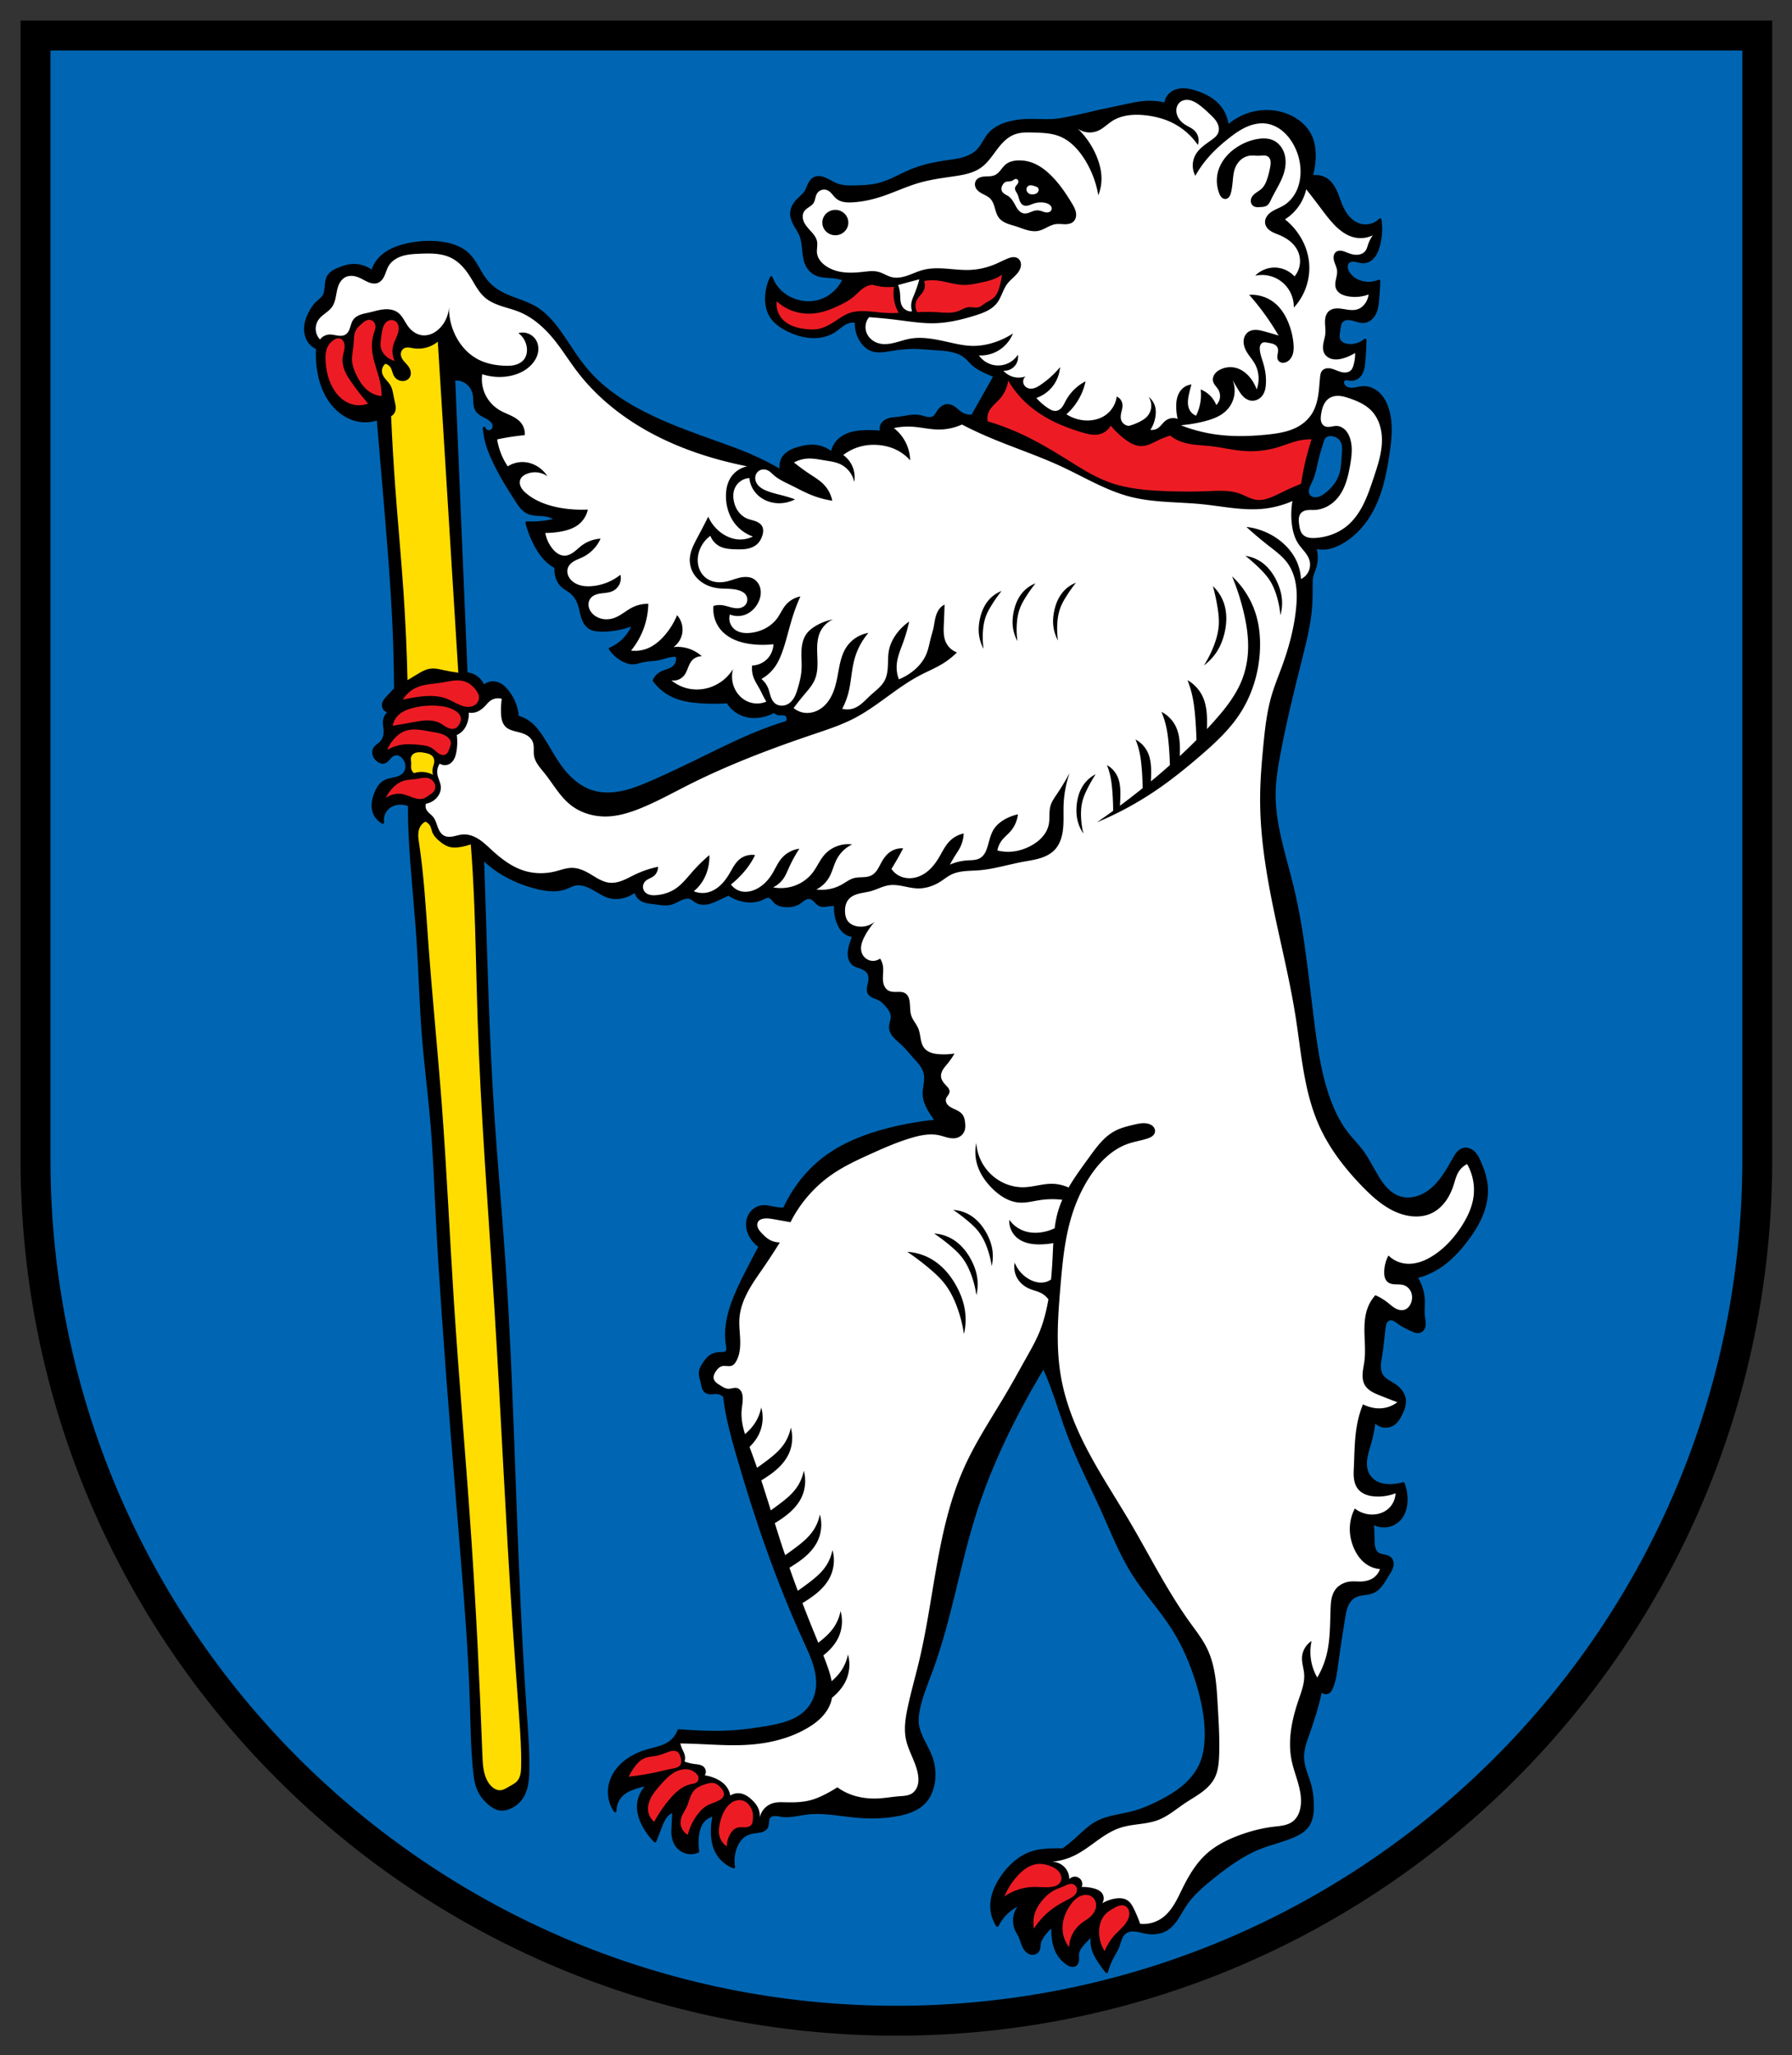
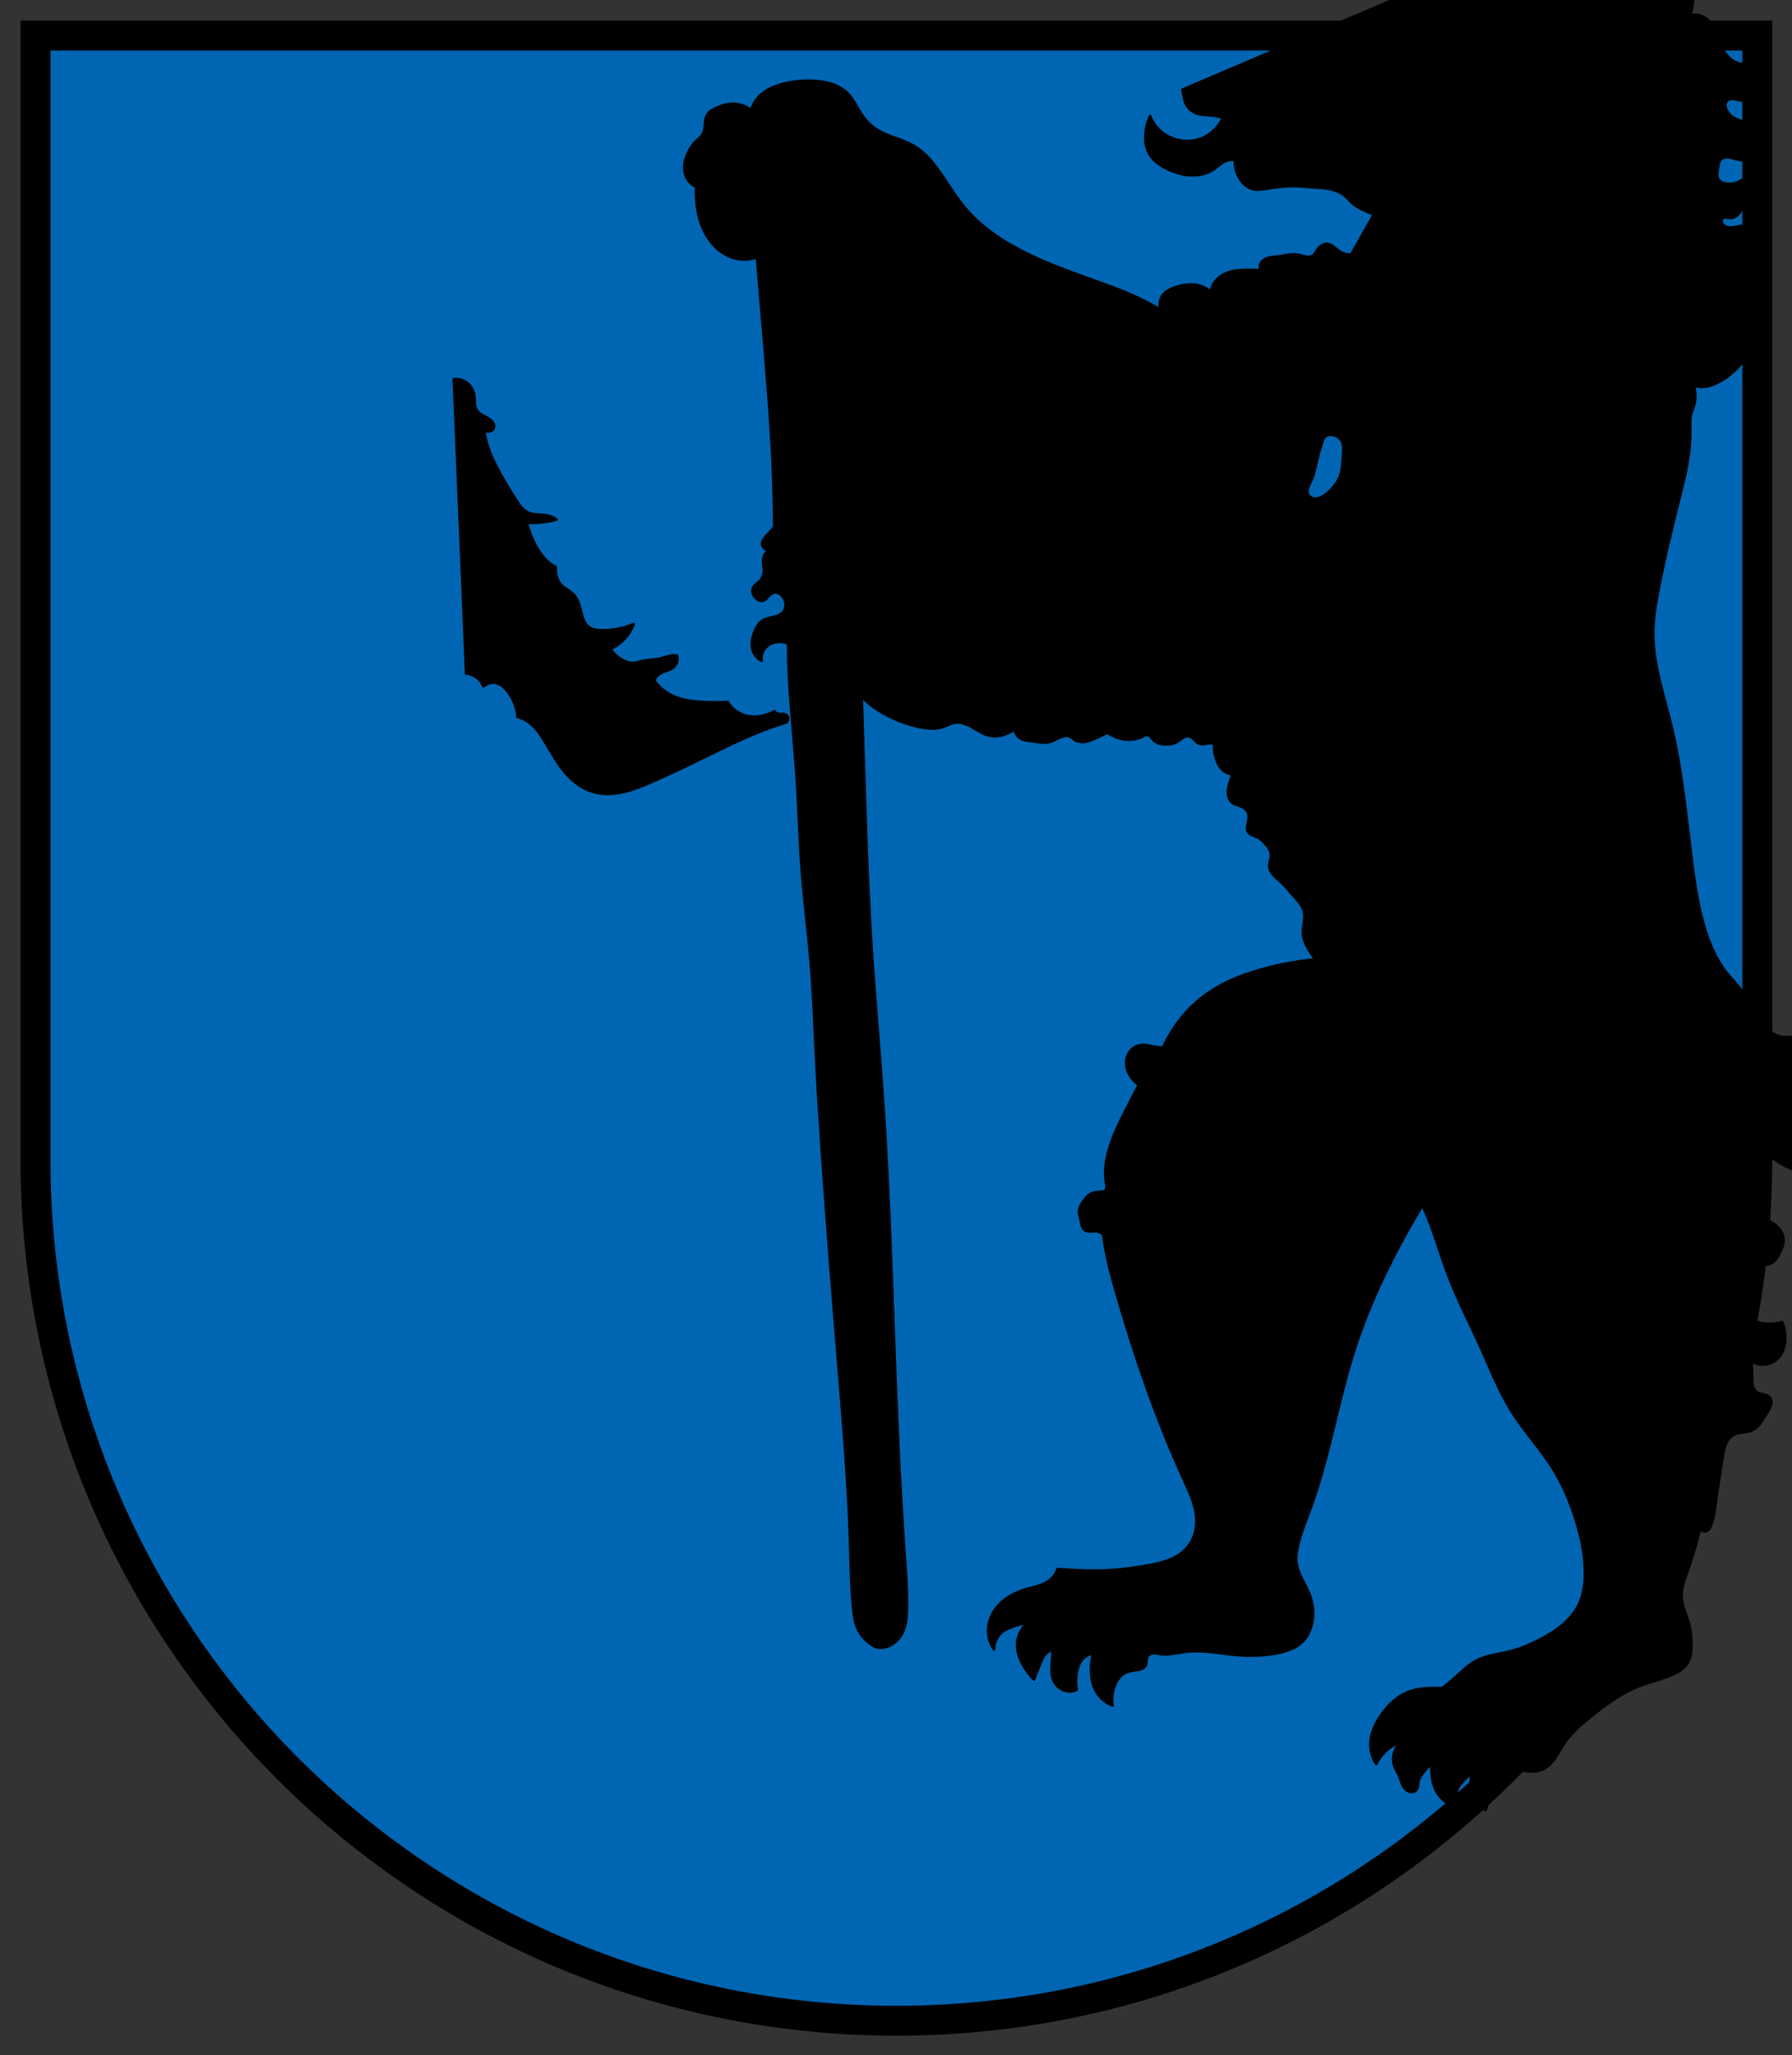
<svg xmlns="http://www.w3.org/2000/svg" height="500" viewBox="0 0 408.824 468.75" width="436.079">
  <rect x="0" y="0" width="408.824" height="468.75" fill="#333333" stroke="none" />
  <path d="m5 23.949v261.051c0 110.457 89.543 200 200 200 110.457 0 200-89.543 200-200v-261.051z" fill="#0066b3" stroke="#000" stroke-width="6.948" transform="matrix(.982 0 0 .982 3.19 -15.41)" />
  <g fill-rule="evenodd" transform="translate(18.843 -294.506)">
-     <path d="m250.932 314.947c-1.02.03-2.059.354-2.804 1.051-.618.578-1.004 1.398-1.056 2.243-1.592-.393-3.247-.527-4.881-.396-1.515.122-3.001.467-4.485.791-2.064.45-4.138.859-6.2 1.32-2.374.531-4.733 1.133-7.123 1.583-.917.173-1.839.324-2.77.396-1.974.153-3.958-.051-5.937 0-1.377.035-2.753.194-4.09.527-1.786.445-3.549 1.243-4.749 2.638-.968 1.125-1.514 2.574-2.535 3.652-.945.998-2.237 1.608-3.562 1.974-1.325.366-2.699.509-4.059.706-2.614.38-5.21.973-7.652 1.979-2.519 1.037-4.875 2.511-7.519 3.165-1.72.426-3.505.489-5.276.527-1.333.029-2.698.04-3.958-.396-1.06-.367-1.992-1.032-3.034-1.45-.544-.218-1.139-.369-1.715-.264-.453.083-.873.324-1.188.659-.325.346-.537.78-.722 1.217-.185.437-.348.885-.596 1.289-.506.824-1.319 1.404-1.979 2.111-.712.763-1.263 1.728-1.32 2.77-.047.873.254 1.732.66 2.506.466.89 1.076 1.706 1.45 2.638.456 1.136.537 2.381.659 3.6s.302 2.47.924 3.525c.433.734 1.077 1.347 1.847 1.714.627.299 1.321.43 2.011.501.691.07 1.388.083 2.078.16.807.09 1.605.267 2.374.527-.437.917-1.018 1.766-1.715 2.506-.919.976-2.046 1.764-3.298 2.243-1.713.654-3.63.713-5.408.264-1.405-.355-2.736-1.024-3.826-1.979-1.057-.925-1.88-2.114-2.374-3.429-.567 1.202-.925 2.502-1.055 3.825-.164 1.676.058 3.437.923 4.882.895 1.494 2.395 2.53 3.958 3.297 2.125 1.043 4.503 1.679 6.859 1.451 1.357-.131 2.698-.555 3.826-1.32.891-.604 1.651-1.417 2.638-1.847.7-.305 1.491-.398 2.243-.264-.118 1.571.306 3.178 1.187 4.485.585.869 1.39 1.62 2.374 1.979.648.236 1.35.294 2.039.262.689-.032 1.37-.152 2.05-.262 1.833-.299 3.684-.536 5.541-.527 1.454.007 2.903.164 4.353.264 1.317.09 2.643.134 3.94.387 1.296.253 2.578.731 3.579 1.592.566.487 1.029 1.083 1.583 1.583.663.598 1.445 1.048 2.243 1.45.898.452 1.823.85 2.77 1.188l-5.144 9.102c-.863.117-1.764-.073-2.506-.527-.531-.325-.974-.775-1.468-1.154-.247-.19-.509-.363-.793-.49-.284-.127-.593-.206-.905-.203-.478.004-.942.202-1.318.496-.377.294-.674.679-.924 1.086-.232.377-.438.789-.791 1.056-.228.172-.505.272-.787.312-.282.04-.57.022-.852-.025-.563-.095-1.1-.307-1.66-.419-.805-.16-1.637-.108-2.449.008-.812.116-1.616.295-2.431.387-.641.072-1.29.092-1.918.238-.628.146-1.249.438-1.643.95-.213.276-.352.608-.398.953-.046.345 0.0.702.133 1.024-1.096-.101-2.197-.145-3.297-.132-1.185.014-2.379.097-3.523.406-1.144.309-2.243.858-3.072 1.704-.769.785-1.285 1.816-1.451 2.903-.925-.819-2.08-1.374-3.297-1.583-1.448-.249-2.942-.014-4.353.396-.658.191-1.309.421-1.906.757s-1.141.785-1.524 1.353c-.616.915-.768 2.127-.396 3.165-2.336-1.386-4.76-2.62-7.255-3.693-2.378-1.023-4.817-1.899-7.255-2.77-4.892-1.748-9.799-3.486-14.511-5.673-5.824-2.703-11.43-6.17-15.566-11.081-2.013-2.39-3.638-5.075-5.408-7.65-1.705-2.481-3.613-4.925-6.2-6.464-2.56-1.522-5.612-2.053-8.179-3.562-1.27-.747-2.405-1.729-3.297-2.902-1.385-1.819-2.186-4.079-3.826-5.673-1.669-1.623-4.021-2.357-6.332-2.638-2.503-.304-5.054-.138-7.519.396-2.344.507-4.706 1.405-6.332 3.167-.795.861-1.386 1.908-1.714 3.034-1.345-1.11-3.149-1.646-4.882-1.451-.958.107-1.879.426-2.77.792-.46.189-.916.392-1.332.665-.416.273-.791.621-1.043 1.05-.392.669-.455 1.474-.513 2.247-.058.773-.131 1.58-.542 2.238-.363.583-.95.981-1.451 1.45-.789.737-1.381 1.664-1.847 2.638-.361.755-.651 1.549-.791 2.374-.23 1.362-.016 2.837.791 3.958.464.644 1.112 1.153 1.847 1.451-.079 1.407-.035 2.822.132 4.221.441 3.694 1.84 7.417 4.617 9.893 1.338 1.193 2.982 2.068 4.749 2.374 1.452.252 2.97.114 4.353-.396.616 7.173 1.221 14.347 1.814 21.522.686 8.296 1.359 16.597 1.748 24.912.236 5.053.368 10.112.396 15.17-.564.623-1.136 1.238-1.715 1.846-.251.263-.504.527-.704.831-.2.304-.344.653-.351 1.016-.008.428.184.857.512 1.133.327.277.781.397 1.202.318-.756.385-1.31 1.142-1.45 1.979-.139.828.109 1.667.132 2.506.014.509-.056 1.022-.23 1.501-.174.479-.452.923-.826 1.269-.218.202-.465.369-.7.552-.235.182-.46.384-.618.636-.14.224-.222.482-.244.745-.023.263.013.53.096.78.166.501.517.928.94 1.245.189.142.395.264.619.34.224.076.469.103.7.056.186-.038.361-.124.516-.233.156-.109.293-.242.421-.382.257-.281.481-.595.777-.836.219-.178.474-.312.746-.383.273-.071.563-.078.837-.012.409.099.766.354 1.056.659.504.53.834 1.233.875 1.963.04.73-.222 1.481-.743 1.995-.288.284-.646.492-1.021.643-.375.152-.77.25-1.165.336-.791.173-1.611.31-2.299.735-.449.278-.821.668-1.12 1.103-.299.435-.527.914-.727 1.403-.511 1.252-.839 2.641-.527 3.958.275 1.163 1.062 2.196 2.111 2.77-.094-.633-.022-1.29.208-1.888.23-.598.616-1.134 1.11-1.541.835-.688 1.954-.986 3.035-.924.589.034 1.17.168 1.714.396-.005.573-.005 1.147 0 1.72.013 1.538.063 3.076.132 4.612.372 8.282 1.31 16.527 1.847 24.8.462 7.12.629 14.258 1.188 21.371.529 6.739 1.411 13.447 1.979 20.183.588 6.978.838 13.979 1.187 20.974.359 7.216.822 14.427 1.32 21.634.613 8.886 1.278 17.768 1.979 26.647.77 9.763 1.584 19.523 2.374 29.285.896 11.068 1.763 22.144 2.111 33.242.163 5.214.211 10.437.728 15.628.165 1.654.389 3.34 1.129 4.829.558 1.123 1.395 2.094 2.363 2.892.692.57 1.487 1.069 2.376 1.188.762.102 1.539-.087 2.243-.397.985-.434 1.863-1.115 2.506-1.978.677-.908 1.083-1.995 1.309-3.105.226-1.11.279-2.247.301-3.38.086-4.307-.252-8.61-.555-12.907-1.131-16.03-1.785-32.09-2.374-48.149-.67-18.256-1.257-36.518-2.506-54.744-.805-11.746-1.885-23.472-2.638-35.221-.952-14.845-1.382-29.718-1.847-44.587-.129-4.133-.261-8.266-.396-12.399 1.088 1.081 2.282 2.054 3.561 2.902 1.051.697 2.159 1.308 3.298 1.847 1.978.935 4.06 1.656 6.2 2.111 1.964.418 4.065.6 5.935-.132.662-.259 1.286-.631 1.979-.792 1.01-.235 2.076-0 3.034.397.782.324 1.515.753 2.243 1.187.762.454 1.531.918 2.376 1.188 1.323.422 2.782.338 4.088-.132.763-.275 1.48-.678 2.111-1.188.141.871.689 1.667 1.451 2.111.827.481 1.821.538 2.77.659 1.296.166 2.626.471 3.888.132.953-.256 1.777-.861 2.708-1.187.32-.112.654-.191.993-.202.339-.011.683.049.986.202.338.171.609.447.923.659.538.364 1.197.529 1.847.527 1.108-.002 2.16-.46 3.167-.923.84-.386 1.675-.783 2.506-1.188.993.685 2.124 1.169 3.305 1.416 1.542.322 3.207.225 4.61-.492.189-.097.372-.204.568-.284.196-.08.408-.132.619-.111.175.017.343.083.492.177s.28.215.399.345c.238.259.435.556.692.797.279.262.623.448.986.571.362.123.744.186 1.125.221 1.137.105 2.333-.049 3.297-.66.402-.255.754-.582 1.156-.837.201-.127.415-.237.643-.304.229-.067.472-.089.706-.046.243.045.47.16.67.306.2.146.375.322.547.501.171.179.34.361.527.523.188.161.397.303.63.386.251.089.523.109.79.096.266-.013.529-.058.793-.096.612-.086 1.229-.132 1.847-.133-.117 1.336.064 2.699.527 3.958.333.904.828 1.777 1.583 2.374.599.474 1.348.755 2.111.792-.404.842-.715 1.728-.924 2.638-.154.671-.254 1.366-.158 2.048.096.682.407 1.356.951 1.778.532.413 1.219.547 1.846.791.358.139.705.318 1.005.558.301.24.555.542.71.894.163.369.212.779.194 1.182-.018.403-.102.8-.194 1.193-.077.329-.16.658-.183.995-.022.337.021.687.183.983.106.194.26.36.435.495.175.135.372.241.575.33.405.179.836.296 1.233.493.674.337 1.213.889 1.715 1.451.321.359.634.729.878 1.144s.418.881.44 1.362c.02.446-.089.886-.198 1.318-.109.433-.219.874-.197 1.32.025.526.234 1.031.527 1.468s.668.814 1.056 1.17c.436.4.893.778 1.32 1.188.854.819 1.586 1.756 2.374 2.638.535.598 1.098 1.173 1.581 1.814s.888 1.359 1.057 2.143c.178.826.088 1.683-.03 2.52-.118.836-.266 1.679-.2 2.521.09 1.137.564 2.209 1.122 3.203.508.905 1.093 1.767 1.745 2.574-3.601.348-7.176.965-10.685 1.846-5.578 1.4-11.084 3.52-15.566 7.124-2.478 1.993-4.602 4.412-6.324 7.086-.835 1.297-1.578 2.654-2.218 4.057-.774-.025-1.546-.111-2.307-.256-.82-.157-1.642-.384-2.475-.334-.822.05-1.624.381-2.243.924-.724.636-1.183 1.552-1.318 2.506-.179 1.257.19 2.553.864 3.629.506.808 1.184 1.508 1.974 2.041-1.104 2.054-2.182 4.122-3.233 6.203-1.236 2.445-2.44 4.917-3.298 7.519-.939 2.842-1.457 5.893-.923 8.838.045.247.097.496.094.748-.002.251-.065.511-.226.704-.166.199-.421.307-.676.353-.255.046-.516.037-.775.042-.838.017-1.701.197-2.374.697-.419.311-.746.73-1.056 1.15-.304.412-.6.832-.824 1.293s-.371.965-.363 1.477c.01.631.255 1.232.396 1.847.094.412.143.836.267 1.24.125.404.338.798.688 1.035.184.124.398.2.616.239.218.04.441.045.663.036.443-.018.887-.09 1.328-.045.6.062 1.173.349 1.582.792.107.927.24 1.85.397 2.77.592 3.482 1.53 6.894 2.506 10.289 4.191 14.57 9.123 28.954 15.434 42.74.898 1.963 1.829 3.925 2.39 6.009.561 2.084.737 4.324.116 6.391-.455 1.514-1.334 2.897-2.506 3.958-1.12 1.014-2.488 1.724-3.913 2.227s-2.911.804-4.398 1.07c-2.793.501-5.61.888-8.443 1.056-2.635.156-5.278.123-7.914 0-1.365-.064-2.728-.152-4.09-.264-.29.851-.794 1.629-1.451 2.243-.495.462-1.075.828-1.689 1.115-1.301.608-2.738.854-4.116 1.259-1.194.351-2.353.826-3.429 1.45-1.332.772-2.541 1.779-3.459 3.015-.919 1.236-1.54 2.708-1.685 4.241-.166 1.756.309 3.566 1.318 5.012-.025-1.507.676-3.009 1.847-3.958.66-.535 1.446-.892 2.243-1.188 1.152-.427 2.348-.736 3.562-.923-1.488 1.26-2.381 3.194-2.374 5.144.005 1.476.498 2.916 1.187 4.221.692 1.312 1.585 2.518 2.638 3.562.404-1.008.801-2.02 1.188-3.035.418-1.096.854-2.237 1.715-3.034.379-.351.831-.622 1.318-.791-.024 1.056-.068 2.111-.132 3.165-.05.835-.113 1.677 0 2.506.132.971.518 1.923 1.188 2.638.556.594 1.298 1.012 2.095 1.176.797.164 1.645.075 2.39-.252-.213-1.308-.213-2.65 0-3.958.161-.985.453-1.974 1.055-2.77.634-.839 1.6-1.419 2.638-1.583-.215.998-.348 2.015-.396 3.035-.085 1.804.11 3.664.924 5.276.819 1.621 2.259 2.917 3.956 3.561-.243-1.453-.106-2.967.396-4.352.447-1.235 1.224-2.405 2.376-3.035.725-.396 1.554-.557 2.374-.659.448-.056.902-.097 1.329-.243.214-.073.42-.173.601-.307.181-.135.339-.306.444-.506.181-.343.2-.745.229-1.132.014-.194.032-.388.075-.577.043-.189.113-.374.224-.533.148-.212.367-.37.607-.467.24-.097.5-.135.758-.138.518-.004 1.024.134 1.536.209 1.886.279 3.781-.29 5.673-.527 3.594-.451 7.213.299 10.817.659 3.473.347 7.006.33 10.42-.396 2.091-.444 4.214-1.207 5.673-2.77 1.047-1.121 1.677-2.586 1.979-4.09.421-2.104.222-4.322-.529-6.332-.468-1.253-1.139-2.416-1.738-3.612-.599-1.195-1.134-2.448-1.295-3.775-.144-1.187.015-2.392.264-3.562.636-2.995 1.843-5.833 2.902-8.706 4.324-11.737 6.208-24.233 10.026-36.144 2.589-8.076 6.058-15.852 10.025-23.348 1.75-3.307 3.599-6.563 5.541-9.761.661 1.476 1.277 2.972 1.847 4.485 1.411 3.748 2.538 7.599 3.958 11.345 2.205 5.817 5.101 11.342 7.65 17.016 2.187 4.866 4.134 9.874 6.991 14.379 2.766 4.362 6.336 8.17 9.102 12.531 2.432 3.835 4.216 8.057 5.541 12.4 1.162 3.81 1.983 7.757 1.979 11.74-.002 2.39-.315 4.822-1.32 6.991-.887 1.915-2.288 3.562-3.904 4.918-1.617 1.356-3.449 2.435-5.329 3.393-2.027 1.032-4.13 1.935-6.332 2.506-2.705.702-5.588.915-8.047 2.243-1.794.968-3.232 2.464-4.749 3.826-.93.836-1.898 1.628-2.902 2.374-.791-.02-1.583-.02-2.374 0-1.603.04-3.223.165-4.749.659-2.848.922-5.166 3.072-6.859 5.54-1.368 1.992-2.406 4.311-2.374 6.728.02 1.536.483 3.064 1.318 4.353.683-1.385 1.684-2.613 2.903-3.561.874-.68 1.857-1.217 2.902-1.583-.928.749-1.583 1.827-1.822 2.995-.238 1.168-.058 2.417.502 3.469.167.313.366.608.529.923.319.619.493 1.301.734 1.955s.568 1.304 1.112 1.739c.348.279.785.459 1.23.452.223-.004.445-.053.645-.152.199-.099.374-.248.5-.432.179-.263.249-.584.285-.9s.043-.637.111-.947c.093-.425.299-.816.527-1.187.656-1.067 1.51-2.012 2.506-2.771-.066.79-.066 1.585 0 2.374.119 1.427.46 2.856 1.187 4.09.525.892 1.248 1.67 2.111 2.243.276.183.572.347.895.417.162.035.329.046.492.023.164-.023.324-.082.46-.177.182-.127.317-.315.4-.521.083-.206.117-.43.128-.652.022-.444-.051-.891-.001-1.333.055-.488.26-.949.526-1.362.267-.413.595-.781.925-1.144.649-.714 1.309-1.417 1.979-2.111-.333 1.251-.286 2.601.132 3.826.255.746.64 1.44 1.055 2.111.597.966 1.259 1.892 1.979 2.77.341-1.239.829-2.437 1.451-3.561.362-.655.77-1.287 1.055-1.979.247-.601.398-1.237.63-1.843.233-.606.563-1.2 1.085-1.587.329-.244.721-.395 1.124-.468.403-.073.816-.07 1.223-.025.813.09 1.598.345 2.402.493 1.562.288 3.249.149 4.617-.659.995-.588 1.767-1.491 2.411-2.452.643-.96 1.175-1.992 1.811-2.957 1.751-2.661 4.23-4.751 6.728-6.728 3.187-2.523 6.514-4.956 10.29-6.463 2.538-1.013 5.237-1.588 7.745-2.673 1.296-.561 2.582-1.298 3.373-2.468.437-.646.701-1.396.847-2.161.146-.766.175-1.549.171-2.328-.009-1.509-.148-3.024-.527-4.485-.562-2.165-1.653-4.228-1.715-6.464-.05-1.813.585-3.566 1.188-5.276.768-2.177 1.5-4.369 2.111-6.596.347-1.265.655-2.542.923-3.826.054.34.28.649.588.803.308.154.691.15.995-.011.195-.103.355-.265.481-.445.127-.181.222-.381.31-.583.721-1.669.948-3.502 1.188-5.304.469-3.526 1.014-7.042 1.582-10.553.155-.957.315-1.923.683-2.819.369-.897.972-1.73 1.824-2.193.64-.348 1.377-.466 2.099-.566.722-.1 1.458-.19 2.122-.49.78-.352 1.41-.974 1.922-1.66s.921-1.441 1.376-2.165c.359-.571.753-1.134.948-1.779.098-.323.143-.664.103-.999-.04-.335-.17-.662-.392-.916-.146-.166-.329-.298-.527-.396-.351-.173-.744-.238-1.129-.308-.385-.071-.777-.152-1.114-.351-.264-.156-.484-.381-.652-.636-.168-.256-.286-.542-.365-.838-.158-.592-.162-1.212-.171-1.824-.018-1.276-.062-2.552-.132-3.826.992.617 2.212.86 3.365.668 1.153-.192 2.228-.817 2.967-1.722.867-1.063 1.248-2.456 1.32-3.826.072-1.389-.154-2.793-.659-4.09-.934.266-1.904.41-2.875.428-1.046.019-2.115-.114-3.061-.56-.976-.46-1.798-1.259-2.243-2.243-.474-1.049-.509-2.249-.334-3.387.175-1.137.547-2.234.861-3.341.491-1.727.845-3.493 1.056-5.276.473.666 1.212 1.136 2.015 1.282.803.146 1.661-.034 2.338-.491.789-.533 1.294-1.388 1.714-2.243.263-.535.503-1.084.658-1.66s.222-1.18.134-1.77c-.098-.658-.388-1.281-.787-1.813-.399-.533-.905-.979-1.455-1.354-.523-.356-1.086-.649-1.612-.999s-1.024-.768-1.35-1.31c-.377-.627-.5-1.379-.485-2.111.015-.732.16-1.454.281-2.176.359-2.141.516-4.309.792-6.463.05-.39.105-.786.261-1.148.078-.181.18-.352.313-.497s.296-.263.48-.334c.194-.074.406-.094.612-.07.206.024.406.088.594.177.376.176.7.442 1.037.685.974.705 2.064 1.232 3.165 1.715.272.119.547.236.837.299.29.062.6.068.878-.035.299-.111.546-.342.708-.617s.242-.593.267-.911c.051-.636-.11-1.268-.183-1.903-.136-1.18.034-2.373 0-3.561-.055-1.915-.657-3.812-1.715-5.409 1.768-.434 3.467-1.149 5.012-2.111 2.549-1.586 4.644-3.811 6.464-6.199 1.341-1.759 2.555-3.632 3.411-5.672.856-2.04 1.345-4.258 1.206-6.465-.127-2.012-.769-3.959-1.583-5.803-.345-.782-.735-1.567-1.353-2.158-.309-.295-.674-.538-1.078-.677-.404-.14-.848-.174-1.262-.068-.496.128-.925.45-1.263.835-.338.384-.595.831-.848 1.276-1.532 2.696-3.068 5.517-5.541 7.388-1.007.762-2.158 1.347-3.389 1.628s-2.545.248-3.734-.178c-1.045-.374-1.971-1.039-2.749-1.83-.779-.792-1.418-1.709-1.999-2.655-1.21-1.967-2.19-4.078-3.562-5.935-1.058-1.431-2.332-2.689-3.429-4.09-1.791-2.286-3.086-4.927-4.09-7.652-1.948-5.288-2.83-10.901-3.562-16.489-1.411-10.766-2.317-21.635-4.881-32.187-1.77-7.285-4.343-14.537-4.09-22.03.084-2.482.48-4.943.924-7.387 1.387-7.631 3.257-15.167 5.144-22.69.96-3.827 1.928-7.675 2.243-11.608.137-1.711.149-3.428.132-5.144-.006-.575-.015-1.155.094-1.72.14-.727.471-1.402.698-2.106.494-1.531.494-3.218 0-4.749.723.223 1.487.313 2.243.264 1.202-.078 2.359-.502 3.429-1.055 2.797-1.445 5.081-3.78 6.728-6.464 2.594-4.226 3.632-9.209 4.353-14.114.49-3.335.845-6.8-.132-10.026-.389-1.284-.999-2.525-1.945-3.476-.946-.951-2.256-1.586-3.596-1.536-.838.032-1.648.322-2.486.364-.419.021-.848-.022-1.234-.185-.386-.163-.728-.455-.897-.838-.089-.202-.13-.431-.089-.648.04-.218.166-.423.354-.539.192-.118.429-.136.653-.112.224.023.442.084.665.112.387.049.786-.002 1.15-.142.364-.139.694-.365.96-.65.388-.414.636-.943.789-1.489.152-.546.214-1.113.267-1.678.156-1.666.244-3.339.264-5.012-1.072.931-2.551 1.375-3.958 1.188-.398-.053-.793-.155-1.145-.347-.352-.192-.659-.479-.833-.841-.174-.363-.207-.779-.177-1.181.03-.401.119-.795.177-1.194.046-.321.072-.646.14-.963.069-.317.183-.632.387-.884.291-.359.743-.563 1.201-.624.458-.061.924.01 1.372.123.448.113.884.268 1.332.381s.915.182 1.373.12c.525-.071 1.018-.316 1.42-.66.402-.345.714-.787.942-1.265.456-.956.577-2.032.671-3.087.125-1.404.213-2.812.264-4.221-1.494.646-3.255.646-4.749 0-.991-.429-1.878-1.151-2.374-2.111-.185-.358-.316-.752-.314-1.155.001-.202.036-.404.11-.591.074-.188.187-.36.336-.496.219-.2.507-.313.801-.354.293-.042.593-.015.884.037.583.106 1.152.319 1.744.317.443-.002.882-.127 1.271-.339.389-.211.73-.506 1.014-.847.567-.68.901-1.524 1.145-2.376.565-1.963.7-4.049.396-6.068-.59.588-1.34 1.015-2.147 1.223-.807.208-1.669.194-2.47-.036-1.052-.303-1.976-.972-2.695-1.799-.718-.826-1.242-1.805-1.658-2.818-.418-1.018-.732-2.077-1.19-3.077s-1.078-1.958-1.975-2.595c-1.016-.721-2.355-.97-3.562-.66.35-1.248.571-2.531.659-3.825.125-1.837-.03-3.733-.791-5.409-.988-2.175-2.944-3.819-5.144-4.749-2.604-1.101-5.581-1.263-8.311-.527-2.052.553-3.969 1.602-5.54 3.034-.136-1.801-.892-3.548-2.111-4.881-1.359-1.486-3.228-2.417-5.145-3.034-.971-.312-1.98-.554-3-.524zm-165.539 66.031c.698.025 1.39.232 1.982.601 1.074.668 1.788 1.85 1.974 3.101.085.572.066 1.153.108 1.73.041.576.149 1.164.456 1.653.309.491.795.844 1.299 1.131.504.287 1.04.521 1.522.843.374.25.718.561.927.959.104.199.172.418.186.642.014.224-.026.454-.127.654-.101.201-.261.37-.456.481s-.423.164-.647.149c-.224-.015-.443-.097-.622-.233-.178-.136-.316-.326-.389-.538.087 1.095.276 2.182.564 3.243.382 1.408.936 2.765 1.551 4.088.993 2.137 2.147 4.198 3.384 6.204.555.899 1.127 1.786 1.692 2.678.389.614.776 1.232 1.249 1.783.474.55 1.042 1.035 1.71 1.32.636.271 1.335.35 2.025.389.69.04 1.385.044 2.064.174.813.156 1.589.496 2.256.987-1.474.39-2.989.627-4.512.705-.751.038-1.503.038-2.255 0 .474 1.866 1.186 3.671 2.114 5.357.555 1.008 1.19 1.978 1.974 2.819.734.787 1.594 1.457 2.538 1.974-.076.807.02 1.629.282 2.396.234.686.603 1.333 1.127 1.832.586.558 1.337.911 1.974 1.41.831.652 1.454 1.552 1.832 2.538.378.987.517 2.048.82 3.06.152.506.346 1.002.624 1.451.278.449.643.85 1.093 1.127.707.435 1.568.536 2.397.565 1.274.045 2.552-.054 3.807-.283 1.304-.238 2.583-.616 3.807-1.127-.439 1.195-1.114 2.304-1.974 3.243-.941 1.027-2.102 1.85-3.383 2.396.834 1.232 2.021 2.222 3.383 2.819.579.254 1.201.441 1.832.423.674-.019 1.318-.266 1.974-.423 1.339-.32 2.744-.265 4.088-.564.947-.211 1.856-.596 2.82-.705.374-.042.754-.042 1.129 0 .147.471.151.987.011 1.46-.14.473-.422.904-.802 1.219-.4.333-.893.532-1.385.703-.492.17-.995.318-1.453.566-.692.375-1.258.978-1.588 1.692 1.081 1.507 2.552 2.733 4.23 3.525 2.013.95 4.265 1.265 6.486 1.409 2.018.131 4.044.131 6.062 0 .902 1.503 2.398 2.639 4.088 3.103 1.328.365 2.749.322 4.088 0 .885-.213 1.741-.546 2.538-.987.151.269.41.475.705.564.273.082.563.064.848.052.285-.012.578-.017.843.088.173.069.329.183.445.329.116.146.193.323.221.507.028.184.008.376-.059.55-.067.174-.179.33-.324.448-1.28.388-2.55.811-3.807 1.269-5.28 1.922-10.32 4.439-15.368 6.908-3.777 1.847-7.568 3.67-11.419 5.357-2.018.884-4.063 1.734-6.204 2.256-2.45.597-5.063.747-7.471 0-3.025-.938-5.477-3.213-7.331-5.78-1.557-2.157-2.761-4.549-4.23-6.768-.757-1.144-1.599-2.255-2.679-3.101-.833-.652-1.798-1.134-2.819-1.409-.026-.378-.072-.756-.14-1.129-.306-1.677-1.041-3.268-2.083-4.617-.364-.471-.768-.915-1.242-1.275-.474-.36-1.023-.633-1.61-.734-.959-.166-1.988.159-2.678.845-.348-.922-1.002-1.727-1.834-2.256-.633-.403-1.366-.646-2.114-.704l-2.819-67.109c.23-.033.463-.044.696-.036zm199.227 12.671c.305-.01.614.04.908.125.501.145.979.398 1.339.775.249.261.438.578.564.917.33.89.217 1.873.142 2.819-.123 1.542-.14 3.117-.635 4.582-.556 1.646-1.692 3.051-3.031 4.158-.367.303-.753.588-1.176.807-.423.218-.886.369-1.362.392-.325.015-.656-.03-.956-.157-.299-.128-.567-.34-.737-.618-.178-.291-.243-.64-.227-.981.015-.341.107-.674.227-.993.2-.532.476-1.031.705-1.551.64-1.453.902-3.037 1.269-4.582.333-1.404.757-2.786 1.199-4.16.104-.322.213-.651.423-.916.254-.32.641-.518 1.044-.588.101-.018.202-.027.304-.03z" stroke="#000" stroke-linejoin="round" stroke-width=".619" />
-     <path d="m81.04 372.433c-.457.372-.96.687-1.495.935-1.274.59-2.726.788-4.111.56-.345-.057-.686-.139-1.034-.166-.348-.027-.712.005-1.022.166-.292.151-.522.412-.651.715-.129.303-.157.645-.097.968.092.49.378.921.7 1.301.322.38.688.726.982 1.129.255.349.455.744.537 1.168.082.424.04.879-.163 1.26-.144.27-.366.497-.628.657-.262.16-.562.253-.867.278-.458.038-.926-.075-1.321-.31s-.717-.589-.923-.999c-.151-.301-.24-.628-.34-.95-.1-.321-.215-.643-.408-.919-.264-.377-.672-.649-1.121-.748-.301.238-.534.561-.665.922-.131.361-.16.759-.082 1.135.115.555.449 1.038.813 1.473.363.435.766.842 1.056 1.329.583.977.658 2.161.904 3.272.099.449.228.892.295 1.346.067.455.071.928-.077 1.363-.16.471-.499.879-.934 1.121.233 5.362.543 10.721.934 16.074.577 7.916 1.328 15.818 1.87 23.736.464 6.783.775 13.575.934 20.371.628-.366 1.25-.74 1.869-1.121 1.053-.65 2.138-1.338 3.365-1.495 1.064-.136 2.131.142 3.178.374 1.05.232 2.11.42 3.176.561zm-4.204 93.637c-.379.004-.765.06-1.107.224-.342.164-.638.446-.762.804-.082.237-.087.495-.068.745s.061.499.068.75c.01.406-.071.815 0 1.214.073.41.313.788.653 1.028.512-.172 1.05-.267 1.589-.281.94-.023 1.884.205 2.709.654-.134-.55-.134-1.133 0-1.683.084-.345.22-.677.281-1.027.042-.241.046-.491.003-.732-.044-.241-.138-.473-.283-.67-.182-.247-.438-.432-.715-.562-.277-.131-.575-.211-.873-.279-.491-.112-.992-.192-1.495-.186zm1.369 15.827c-.448.223-.833.571-1.102.993-.365.573-.509 1.264-.524 1.943-.015.679.091 1.353.192 2.025 1.124 7.483 1.545 15.051 2.095 22.597.901 12.356 2.152 24.684 3.086 37.037 1.129 14.94 1.793 29.91 2.757 44.862 1.159 17.979 2.752 35.927 3.967 53.902 1.114 16.482 1.909 32.984 2.535 49.492.07 1.834.148 3.719.882 5.402.329.755.795 1.463 1.433 1.984.469.383 1.048.664 1.653.662.401-.001.792-.126 1.155-.296.363-.17.702-.386 1.05-.585.622-.357 1.29-.675 1.764-1.213.386-.439.616-.998.739-1.57.123-.572.144-1.16.157-1.744.085-3.786-.184-7.569-.456-11.346-.491-6.805-.996-13.609-1.455-20.416-1.628-24.154-2.667-48.343-4.166-72.505-1.374-22.151-3.136-44.286-3.859-66.468-.359-11.023-.462-22.058-1.102-33.068-.126-2.169-.274-4.336-.441-6.503-.684.232-1.384.415-2.094.55-.947.18-1.941.27-2.867 0-.78-.228-1.465-.697-2.094-1.212-.737-.604-1.435-1.311-1.764-2.205-.16-.437-.229-.908-.441-1.322-.231-.45-.631-.811-1.102-.993z" fill="#fd0" />
-     <path d="m209.739 357.147c-.429.315-.89.586-1.374.808-1.048.481-2.186.724-3.313.97-1.279.28-2.571.568-3.88.565-1.531-.004-3.028-.407-4.525-.727-.667-.143-1.341-.269-2.021-.323-.891-.071-1.791-.017-2.667.161.281.695.252 1.509-.08 2.182-.384.78-1.127 1.335-1.536 2.102-.232.435-.348.932-.334 1.425.014.493.158.982.415 1.403 1.533-.102 3.073-.102 4.606 0 1.574.104 3.21.308 4.688-.242.393-.146.765-.343 1.147-.516.382-.173.779-.325 1.196-.373.432-.049.868.014 1.301.048.433.034.882.036 1.285-.129.361-.148.655-.418.97-.647.788-.572 1.751-.913 2.425-1.616.59-.615.897-1.444 1.131-2.263.264-.926.454-1.872.566-2.828zm-29.523 2.304c-.503.041-.999.175-1.454.396-1.131.548-1.943 1.573-2.908 2.379-.913.762-1.97 1.332-3.04 1.851-1.743.845-3.566 1.578-5.484 1.851-1.428.203-2.895.145-4.295-.198-1.741-.427-3.371-1.3-4.692-2.511-.178 1.44.292 2.946 1.256 4.03.668.751 1.549 1.293 2.487 1.653.938.36 1.934.546 2.932.659.878.1 1.771.144 2.643 0 1.568-.258 2.971-1.103 4.295-1.982.931-.618 1.858-1.268 2.908-1.651 1.092-.399 2.274-.492 3.436-.463 1.591.039 3.169.295 4.757.397 1.034.066 2.072.066 3.106 0-.612-1.097-.997-2.319-1.124-3.568-.08-.791-.058-1.594.067-2.379-.856.089-1.722.089-2.578 0-.783-.081-1.559-.236-2.313-.462zm-114.956 8.005c-.285.022-.559.132-.804.279s-.464.333-.681.52c-.577.497-1.157 1.028-1.487 1.715-.218.455-.316.958-.365 1.46-.05.502-.053 1.008-.092 1.511-.103 1.337-.459 2.665-.342 4.001.098 1.123.526 2.19 1.028 3.199.758 1.523 1.744 3.008 3.201 3.886.76.459 1.629.736 2.515.801-.015-1.036-.131-2.072-.344-3.087-.453-2.163-1.344-4.221-1.714-6.4-.264-1.557-.253-3.182.229-4.686.114-.355.252-.704.337-1.067.085-.363.115-.749.006-1.106-.095-.311-.296-.589-.562-.775-.267-.186-.598-.278-.923-.253zm5.28.036c-.371-.018-.746.095-1.051.306-.362.25-.618.629-.8 1.029-.371.82-.448 1.737-.572 2.628-.1.721-.234 1.453-.114 2.171.123.734.511 1.409 1.028 1.944.589.609 1.35 1.049 2.171 1.257-.538-1.087-.662-2.373-.342-3.543.175-.643.476-1.243.74-1.854.264-.612.495-1.251.516-1.917.009-.292-.022-.588-.114-.865-.092-.277-.244-.536-.457-.735-.271-.254-.635-.403-1.006-.421zm-12.107 4.165c-.2-.011-.402.025-.591.092-.252.089-.482.233-.697.393-.524.392-.968.898-1.257 1.485-.464.943-.508 2.037-.457 3.087.091 1.886.462 3.773 1.257 5.485.534 1.152 1.263 2.224 2.214 3.066.95.842 2.129 1.445 3.387 1.62.961.134 1.955.015 2.857-.342-1.346-1.528-2.605-3.132-3.771-4.801-.594-.85-1.167-1.723-1.568-2.679-.401-.956-.623-2.007-.49-3.035.072-.558.247-1.097.359-1.647.112-.551.161-1.134-.016-1.668-.08-.241-.206-.467-.381-.651-.175-.183-.401-.321-.648-.377-.065-.015-.131-.024-.197-.028zm152.727 9.641c-.193 1.503-.84 2.944-1.834 4.088-.463.533-.996 1-1.485 1.51-.489.509-.94 1.073-1.193 1.732-.24.625-.29 1.321-.142 1.974 2.454.729 4.858 1.625 7.191 2.679 3.722 1.681 7.25 3.759 10.714 5.921 3.092 1.929 6.171 3.945 9.587 5.217 4.298 1.601 8.95 1.957 13.534 2.114 3.007.103 6.018.126 9.023 0 2.513-.106 5.111-.304 7.473.564 1.274.468 2.459 1.242 3.806 1.41 1.352.169 2.7-.295 3.947-.845 1.096-.484 2.159-1.039 3.243-1.551.971-.459 1.959-.882 2.961-1.269.158-1.086.346-2.167.564-3.243.473-2.336 1.085-4.646 1.832-6.909-.946-.011-1.894.085-2.819.283-1.687.36-3.281 1.056-4.934 1.551-2.459.737-5.053 1.025-7.614.845-2.606-.183-5.156-.842-7.753-1.127-2.227-.244-4.521-.221-6.626-.987-.913-.332-1.773-.811-2.538-1.41-.869.266-1.717.597-2.538.987-.657.313-1.298.665-1.972.941-.674.276-1.39.477-2.118.469-.675-.007-1.339-.196-1.951-.48-.612-.285-1.175-.665-1.714-1.072-1.196-.903-2.287-1.946-3.243-3.101-.564.993-1.562 1.729-2.678 1.974-1.261.277-2.57-.055-3.808-.423-2.935-.874-5.818-1.974-8.458-3.525-2.141-1.257-4.116-2.81-5.781-4.652-1.016-1.125-1.915-2.355-2.678-3.665zm-125.891 68.391c-.233.007-.465.024-.696.05-.921.101-1.826.319-2.741.466-1.843.294-3.764.307-5.485 1.028-1.368.573-2.547 1.59-3.315 2.858 1.243-.301 2.504-.53 3.773-.686 2.107-.259 4.305-.306 6.286.457.986.38 1.888.949 2.857 1.37.468.204.954.373 1.459.45.505.077 1.03.058 1.513-.106.293-.1.567-.253.8-.457.255-.224.456-.51.577-.827.121-.317.161-.666.109-1.002-.071-.459-.305-.876-.571-1.257-.629-.902-1.481-1.68-2.515-2.057-.653-.238-1.353-.309-2.05-.287zm-5.908 5.742c-1.443.024-2.883.215-4.272.602-1.128.314-2.252.777-3.086 1.6-.653.645-1.098 1.496-1.257 2.4l3.314-.571c1.105-.191 2.202-.434 3.314-.572 1.434-.179 2.954-.109 4.229.572.555.297 1.047.701 1.611.98.282.139.583.247.895.285.312.039.636.007.923-.122.399-.181.696-.534.914-.914.258-.45.427-.975.342-1.487-.057-.345-.228-.664-.455-.93-.226-.266-.506-.484-.802-.67-1.248-.788-2.755-1.056-4.229-1.143-.48-.028-.962-.038-1.443-.03zm-3.648 5.444c-.801.001-1.6.115-2.338.416-.94.383-1.742 1.055-2.401 1.828-.613.719-1.115 1.532-1.485 2.401 1.257-.714 2.673-1.147 4.115-1.258 1.066-.082 2.137.011 3.201.115 1.032.101 2.106.228 2.971.8.319.211.598.476.887.727.288.251.592.492.942.645.199.087.414.145.631.151.217.006.439-.042.627-.151.219-.128.383-.334.504-.556.121-.223.204-.464.295-.7.092-.24.194-.477.265-.725.071-.247.112-.507.079-.762-.03-.225-.117-.441-.238-.633-.121-.192-.277-.361-.448-.51-.491-.431-1.106-.702-1.735-.879s-1.279-.268-1.923-.377c-1.048-.179-2.09-.411-3.15-.497-.265-.021-.531-.033-.798-.033zm2.321 11.001c-.6.014-1.203.177-1.802.272-1.029.164-2.096.132-3.086.457-.871.287-1.636.84-2.286 1.487-.7.697-1.282 1.512-1.714 2.4.674-.482 1.464-.798 2.285-.914.454-.064.918-.068 1.372 0 1.11.166 2.114.748 3.201 1.028.599.155 1.248.214 1.829 0 .418-.154.773-.436 1.143-.685.407-.274.852-.519 1.143-.914.203-.275.318-.613.335-.954.017-.341-.063-.686-.221-.989-.314-.602-.933-1.021-1.6-1.143-.199-.036-.398-.048-.598-.043zm56.915 221.932c-.1-.007-.202-.006-.301.001-.398.03-.781.16-1.155.298-.792.292-1.574.624-2.4.801-.952.204-1.956.202-2.857.571-1.063.436-1.862 1.34-2.515 2.286-.427.619-.809 1.269-1.143 1.943.61-.069 1.22-.145 1.829-.229 1.341-.184 2.677-.402 4-.686 1.374-.295 2.733-.66 4.115-.914.376-.069.757-.131 1.109-.281.176-.075.344-.171.489-.295.145-.124.266-.278.345-.452.095-.212.124-.451.112-.683-.011-.233-.06-.461-.112-.688-.059-.254-.122-.509-.227-.748-.105-.239-.254-.462-.458-.624-.235-.186-.529-.277-.83-.299zm2.613 4.195c-.853-.008-1.715.26-2.469.676-1.306.721-2.33 1.851-3.314 2.972-.812.925-1.623 1.869-2.171 2.971-.457.917-.723 1.958-.572 2.972.139.933.639 1.808 1.372 2.401.705-1.315 1.508-2.578 2.401-3.773.502-.673 1.032-1.324 1.599-1.943 1.19-1.299 2.62-2.492 4.344-2.857.292-.062.59-.1.873-.192.284-.092.559-.247.727-.493.105-.153.163-.336.177-.521.013-.185-.017-.372-.081-.547-.127-.349-.38-.64-.666-.876-.398-.327-.871-.562-1.372-.686-.279-.069-.562-.101-.847-.104zm6.043 3.121c-.175-.004-.351.01-.524.036-.346.053-.683.155-1.016.262-.918.298-1.854.667-2.513 1.372-.475.508-.772 1.155-1.008 1.81-.235.654-.419 1.329-.708 1.962-.227.498-.517.965-.778 1.447-.261.482-.495.987-.594 1.525-.122.662-.033 1.36.252 1.969.284.61.763 1.127 1.349 1.459.42-1.645 1.161-3.206 2.171-4.571.597-.807 1.302-1.557 2.172-2.057.903-.519 1.947-.751 2.857-1.258.231-.129.453-.276.639-.464.185-.188.333-.419.391-.677.07-.313.004-.645-.132-.935-.136-.29-.339-.543-.554-.78-.41-.453-.896-.872-1.487-1.028-.169-.045-.343-.066-.518-.07zm6.235 3.918c-.31.002-.622.055-.917.152-.969.319-1.735 1.084-2.286 1.943-.622.97-1.01 2.075-1.257 3.2-.231 1.055-.337 2.175 0 3.201.277.842.851 1.582 1.599 2.057-.011-1.14.356-2.28 1.029-3.201.325-.444.737-.85 1.257-1.029.55-.19 1.151-.107 1.733-.106.291 0.0.584-.022.862-.108.278-.086.542-.24.72-.471.135-.175.216-.386.264-.601.048-.215.064-.437.079-.657.028-.419.053-.84 0-1.257-.062-.481-.227-.945-.457-1.372-.379-.704-.962-1.329-1.714-1.6-.292-.105-.602-.154-.912-.152zm68.23 14.553c-.917.053-1.804.38-2.588.856s-1.472 1.099-2.097 1.772c-1.302 1.401-2.352 3.035-3.086 4.801 1.965-1.372 4.347-2.138 6.743-2.171 1.335-.018 2.678.184 4 0 .403-.056.806-.151 1.171-.331s.692-.454.887-.812c.13-.239.199-.511.208-.783.009-.272-.042-.545-.137-.8-.19-.51-.557-.941-.986-1.276-.539-.422-1.177-.705-1.829-.914-.738-.237-1.512-.387-2.286-.342zm7.434 4.554c-.224-0-.449.048-.663.12-.285.095-.554.232-.827.356-.871.395-1.797.67-2.628 1.142-.827.469-1.539 1.12-2.172 1.829-.758.848-1.419 1.797-1.829 2.858-.474 1.229-.594 2.592-.342 3.885 1.318-2.057 3.086-3.825 5.143-5.143.919-.589 1.893-1.088 2.857-1.6.426-.226.856-.459 1.206-.792.175-.166.328-.357.439-.571.111-.214.18-.453.184-.694.006-.324-.107-.649-.314-.899-.207-.25-.508-.421-.829-.472-.074-.012-.149-.018-.224-.018zm3.191 2.51c-.351.025-.699.114-1.023.25-1.008.425-1.783 1.269-2.401 2.172-1.079 1.578-1.784 3.461-1.714 5.372.054 1.481.581 2.941 1.485 4.115.084-2.073 1.114-4.09 2.743-5.373.665-.524 1.42-.928 2.057-1.485.532-.465.98-1.041 1.213-1.708.233-.667.237-1.428-.07-2.064-.253-.523-.712-.943-1.257-1.143-.33-.121-.683-.161-1.034-.137zm8.509 2.382c-.222-.01-.447.018-.662.074-.43.111-.826.322-1.213.538-.742.414-1.483.861-2.057 1.487-.924 1.007-1.335 2.405-1.372 3.771-.043 1.603.4 3.215 1.257 4.571.589-1.436 1.446-2.76 2.515-3.885.557-.586 1.168-1.119 1.714-1.715.654-.715 1.224-1.556 1.372-2.513.064-.416.045-.851-.103-1.245s-.433-.744-.812-.928c-.2-.097-.417-.145-.639-.155z" fill="#ed1c24" />
-     <path d="m252.06 317.285c-.198-.009-.396.001-.591.034-.391.065-.769.221-1.079.468-.36.288-.618.695-.751 1.137-.133.442-.144.916-.057 1.369.206 1.071.948 1.986 1.859 2.586.72.474 1.556.782 2.182 1.374.437.413.75.954.893 1.537.142.584.113 1.208-.085 1.776-1.484-2.168-3.539-3.94-5.9-5.091-1.967-.958-4.126-1.484-6.303-1.697-2.497-.244-5.152-.045-7.274 1.293-1.134.715-2.081 1.733-3.313 2.262-.741.318-1.565.444-2.367.359-.802-.084-1.581-.378-2.24-.843 1.888 1.816 3.385 4.035 4.364 6.465.632 1.568 1.051 3.24 1.051 4.93 0 1.297-.248 2.593-.727 3.798-.493-2.92-1.571-5.739-3.152-8.243-1.42-2.249-3.335-4.305-5.819-5.253-1.789-.682-3.744-.746-5.657-.808-1.555-.05-3.162-.096-4.606.484-1.49.598-2.651 1.804-3.637 3.071-1.201 1.543-2.249 3.264-3.834 4.409-1.864 1.346-4.235 1.728-6.511 2.057-2.58.373-5.173.73-7.677 1.454-2.948.853-5.729 2.201-8.647 3.152-2.121.691-4.319 1.171-6.546 1.293-.635.035-1.276.041-1.901-.069-.626-.11-1.24-.341-1.736-.739-.398-.32-.707-.736-1.046-1.118-.34-.382-.731-.743-1.217-.902-.364-.119-.765-.115-1.131 0-.43.135-.812.425-1.051.808-.206.331-.303.716-.399 1.093-.096.378-.196.762-.409 1.089-.257.394-.656.671-1.045.935-.39.264-.789.536-1.056.924-.254.37-.368.825-.358 1.274.01.448.14.889.336 1.292.393.806 1.039 1.454 1.638 2.122.572.637 1.129 1.342 1.293 2.182.088.451.057.915.019 1.373-.038.458-.081.92-.019 1.375.068.497.262.971.533 1.392.271.421.619.79 1.003 1.113 1.209 1.016 2.76 1.564 4.325 1.773 1.566.209 3.156.1 4.726-.076 1.131-.127 2.292-.286 3.394 0 1.067.277 2.0.953 3.071 1.212 1.186.287 2.439.038 3.594-.358 1.155-.396 2.26-.938 3.438-1.258 1.742-.474 3.58-.447 5.38-.316 1.8.131 3.601.364 5.404.289 2.015-.083 4.01-.553 5.864-1.347.898-.384 1.763-.844 2.667-1.212.391-.159.794-.302 1.213-.344.42-.041.862.027 1.212.262.244.164.432.404.55.673.118.269.167.565.155.859-.024.587-.284 1.143-.625 1.621-.711.994-1.769 1.692-2.505 2.667-.997 1.322-1.33 3.055-2.344 4.364-.59.761-1.385 1.343-2.24 1.785-.855.443-1.771.753-2.689 1.043-2.967.937-6.024 1.68-9.133 1.778-2.868.091-5.72-.368-8.566-.727-1.21-.153-2.423-.288-3.637-.404-.969-.093-1.938-.173-2.909-.242-.598.709-.896 1.663-.808 2.586.077.809.442 1.582.995 2.177s1.289 1.013 2.076 1.217c1.147.297 2.364.143 3.515-.139 1.151-.282 2.271-.691 3.435-.912 3.377-.641 6.821.335 10.183 1.051 1.358.289 2.732.538 4.121.566 1.445.029 2.891-.183 4.284-.566 1.774-.488 3.471-1.254 5.01-2.263-.696 1.757-2.041 3.249-3.717 4.122-1.238.644-2.647.954-4.041.889.712 1.019 1.79 1.776 2.99 2.101 1.087.294 2.267.234 3.319-.169 1.052-.403 1.97-1.148 2.581-2.094.133.779-.045 1.607-.485 2.263-.306.456-.735.829-1.229 1.069-.494.24-1.053.346-1.6.305.721.825 1.744 1.38 2.829 1.535.759.108 1.544.025 2.263-.242-.246.195-.429.469-.515.77-.086.302-.075.631.03.927.093.263.26.498.472.679.212.181.469.306.74.371.465.112.961.043 1.41-.121.45-.164.86-.42 1.257-.687 1.667-1.122 3.17-2.487 4.445-4.04-.122 1.716-.814 3.386-1.94 4.687-.925 1.069-2.138 1.886-3.475 2.343.764.858 1.635 1.62 2.586 2.263.312.211.637.411.991.541.354.13.742.187 1.11.106.256-.056.495-.177.704-.335s.388-.352.543-.562c.311-.422.526-.904.774-1.366 1.016-1.892 2.615-3.464 4.525-4.445-.391 1.854-1.165 3.627-2.262 5.172-.609.857-1.316 1.646-2.102 2.344 1.238.801 2.68 1.286 4.151 1.397 1.749.132 3.572-.287 4.966-1.351 1.284-.979 2.153-2.486 2.359-4.087.34.149.641.386.866.681.225.295.374.649.427 1.016.084.58-.065 1.166-.201 1.737-.136.571-.258 1.168-.122 1.738.097.409.328.784.65 1.055.321.27.731.435 1.15.461.885-.236 1.744-.57 2.557-.992.595-.309 1.174-.672 1.623-1.17.536-.594.867-1.37.925-2.168.058-.798-.156-1.613-.601-2.278.776.593 1.331 1.47 1.535 2.425.108.503.121 1.022.081 1.535-.098 1.262-.519 2.497-1.212 3.556.596.08 1.218-.063 1.719-.396.681-.453 1.105-1.211 1.756-1.705.385-.292.844-.486 1.322-.556.478-.07.972-.017 1.425.152-.187-.822-.295-1.663-.323-2.506-.026-.786.019-1.58.225-2.338.206-.758.581-1.482 1.149-2.026.567-.543 1.319-.891 2.101-.97-.217.72-.405 1.449-.565 2.183-.139.636-.257 1.282-.249 1.933.008.651.148 1.312.491 1.865.319.513.809.917 1.374 1.131.259-.52.475-1.061.646-1.616.433-1.406.573-2.902.405-4.364.713.282 1.373.695 1.939 1.212.707.646 1.264 1.454 1.616 2.344.449-.44.748-1.032.835-1.655.087-.623-.038-1.274-.35-1.82-.19-.333-.443-.625-.675-.931-.232-.306-.446-.636-.537-1.009-.07-.288-.063-.592.007-.879.07-.288.203-.558.377-.797.349-.478.855-.825 1.393-1.072 1.053-.483 2.271-.609 3.394-.323 1.281.326 2.39 1.163 3.233 2.182.673.813 1.195 1.749 1.535 2.748.735-1.932.553-4.191-.484-5.98-.525-.906-1.247-1.685-1.778-2.587-.421-.716-.72-1.525-.711-2.356.004-.415.087-.832.26-1.21.173-.378.437-.716.774-.959.509-.368 1.157-.503 1.785-.489.628.014 1.245.166 1.852.327 1.113.294 2.217.617 3.313.97-.97-1.667-2.022-3.286-3.152-4.849-1.112-1.538-2.299-3.022-3.556-4.445 2.08-.139 4.205.54 5.819 1.859 1.504 1.229 2.537 2.955 3.233 4.768.557 1.451.917 2.978 1.05 4.526.07.808.075 1.637-.171 2.409-.123.386-.308.754-.565 1.068-.257.314-.586.572-.962.725-.305.124-.645.177-.969.116-.324-.061-.63-.243-.809-.52-.135-.208-.193-.458-.203-.705-.01-.248.024-.496.064-.74.04-.245.086-.489.096-.737.01-.248-.018-.5-.117-.727-.089-.202-.232-.377-.403-.516-.171-.139-.368-.244-.573-.323-.411-.157-.854-.213-1.287-.293-.189-.035-.377-.075-.569-.086s-.389.007-.564.086c-.141.063-.265.164-.362.285-.097.121-.167.262-.214.41-.095.295-.096.613-.07.922.091 1.083.502 2.108.808 3.151.453 1.544.682 3.163.566 4.768-.054.756-.191 1.525-.566 2.183-.3.528-.753.97-1.298 1.237-.545.267-1.182.354-1.773.217-.63-.146-1.185-.534-1.628-1.005-.443-.471-.787-1.026-1.12-1.581-.416-.693-.82-1.394-1.212-2.101.483 1.175.607 2.495.35 3.739-.257 1.244-.895 2.406-1.805 3.292-1.345 1.31-3.19 1.964-5.01 2.424-1.75.442-3.536.74-5.334.889 2.562 1.008 5.244 1.713 7.971 2.095 3.893.545 7.852.43 11.763.03 2.58-.264 5.232-.681 7.43-2.057 1.134-.71 2.12-1.669 2.812-2.813.728-1.203 1.12-2.582 1.349-3.97.229-1.387.3-2.795.435-4.195.026-.272.055-.544.125-.808.07-.264.183-.52.36-.727.151-.175.346-.311.558-.403.212-.092.441-.14.671-.154.461-.027.92.084 1.357.233.681.233 1.336.562 2.044.689.354.064.721.074 1.072-.006.351-.08.686-.254.925-.523.243-.272.377-.622.485-.97.292-.939.429-1.926.404-2.909-.758.474-1.574.855-2.424 1.131-.815.265-1.683.435-2.53.305-.424-.065-.838-.206-1.201-.433s-.675-.543-.876-.922c-.181-.34-.269-.725-.293-1.109-.023-.385.018-.771.086-1.15.137-.759.383-1.499.45-2.267.077-.885-.086-1.774-.08-2.662.003-.444.05-.892.186-1.315.137-.423.368-.821.702-1.114.362-.318.83-.501 1.306-.576.476-.075.963-.05 1.442.01.663.082 1.318.227 1.984.289.666.062 1.355.037 1.976-.208.578-.228 1.072-.641 1.454-1.132.488-.628.799-1.392.889-2.182-1.513.567-3.182.708-4.768.404-.548-.105-1.093-.265-1.572-.55-.48-.286-.893-.707-1.095-1.228-.126-.325-.166-.678-.155-1.026.011-.348.072-.692.144-1.033.144-.681.333-1.371.254-2.062-.085-.743-.47-1.415-.671-2.135-.1-.36-.154-.738-.098-1.108.056-.369.231-.731.526-.96.179-.139.396-.226.619-.266.223-.04.453-.033.677.004.448.072.867.258 1.289.425.691.273 1.417.5 2.16.486.371-.007.744-.075 1.085-.221.341-.147.652-.373.877-.669.338-.444.466-1.008.646-1.536.245-.721.602-1.405 1.051-2.02-1.292.63-2.8.804-4.202.485-1.834-.418-3.393-1.626-4.688-2.99-1.122-1.181-2.092-2.497-3.071-3.799-1.063-1.412-2.139-2.813-3.232-4.202-.255 1.137-.694 2.233-1.293 3.233-.88 1.468-2.109 2.723-3.556 3.636 1.634 1.29 2.992 2.927 3.96 4.769.716 1.364 1.219 2.842 1.454 4.364.605 3.922-.683 8.092-3.394 10.99.044-1.75-.572-3.507-1.697-4.848-.846-1.008-1.972-1.78-3.217-2.205-1.246-.425-2.609-.501-3.895-.22 1.133-1.162 2.741-1.847 4.364-1.859 1.727-.013 3.447.742 4.607 2.021.642-.77 1.064-1.722 1.206-2.714.142-.993.002-2.024-.398-2.943-.378-.869-.982-1.631-1.701-2.249-.719-.618-1.551-1.096-2.422-1.47-.699-.3-1.43-.537-2.072-.943-.321-.203-.619-.449-.854-.748-.235-.299-.406-.653-.464-1.028-.08-.517.059-1.054.328-1.503.269-.449.661-.815 1.092-1.112.862-.593 1.879-.918 2.778-1.454 1.311-.782 2.334-2.005 2.977-3.389s.916-2.925.904-4.451c-.019-2.331-.703-4.65-1.94-6.626-.649-1.036-1.452-1.984-2.422-2.729-.969-.745-2.109-1.282-3.317-1.474-1.552-.247-3.155.084-4.595.715-1.44.63-2.734 1.549-3.971 2.518-1.939 1.519-3.775 3.184-5.334 5.091-.909 1.112-1.722 2.304-2.425 3.556-.397-.745-.599-1.591-.585-2.435.014-.844.245-1.683.666-2.414.422-.733 1.024-1.348 1.676-1.887.652-.539 1.359-1.008 2.042-1.507.555-.406 1.116-.859 1.389-1.49.167-.386.212-.819.161-1.236-.051-.417-.198-.818-.4-1.187-.405-.736-1.023-1.329-1.634-1.906-.778-.735-1.564-1.466-2.425-2.101-.638-.47-1.332-.894-2.105-1.069-.193-.044-.391-.071-.589-.08zm17.328 8.796c.79-.009 1.574.113 2.285.448.937.441 1.69 1.232 2.157 2.157.776 1.535.768 3.377.308 5.034-.62 2.233-1.987 4.171-2.979 6.266-.128.27-.25.544-.41.797-.16.253-.361.485-.617.641-.212.129-.454.201-.698.242-.244.041-.493.052-.74.067-.263.015-.527.035-.79.015s-.527-.082-.751-.22c-.329-.202-.55-.559-.616-.939-.065-.38.019-.779.204-1.116.242-.44.64-.77 1.051-1.058.411-.288.847-.546 1.21-.893.683-.653 1.052-1.564 1.335-2.465.264-.841.469-1.7.616-2.569.068-.403.124-.814.065-1.218-.029-.202-.087-.4-.183-.581-.096-.18-.23-.343-.397-.461-.273-.193-.617-.259-.951-.265-.334-.006-.666.044-1.0.059-.753.035-1.512-.103-2.259 0-.797.11-1.547.497-2.131 1.05-.585.553-1.008 1.267-1.259 2.032-.25.761-.333 1.565-.411 2.362-.095.965-.184 1.934-.41 2.876-.082.342-.184.686-.381.977-.098.146-.221.276-.365.376s-.312.169-.486.187c-.189.02-.383-.018-.555-.098-.173-.08-.325-.199-.452-.34-.255-.282-.408-.641-.533-1-.424-1.214-.583-2.526-.411-3.8.183-1.359.74-2.657 1.539-3.773.798-1.115 1.833-2.051 2.982-2.801 1.399-.914 2.976-1.559 4.622-1.849.464-.082.94-.134 1.414-.139zm-55.854 5.01c.804-.018 1.612.078 2.388.289 1.945.529 3.634 1.76 5.063 3.182 1.861 1.852 3.347 4.045 4.702 6.293.393.653.783 1.328.925 2.077.071.375.076.765-.012 1.136-.088.371-.273.721-.552.982-.255.239-.58.396-.918.485-.338.089-.69.113-1.039.11-.699-.006-1.402-.117-2.094-.016-.694.101-1.338.411-1.964.727-.626.316-1.256.645-1.941.791-.865.184-1.769.064-2.622-.168-.853-.232-1.672-.574-2.513-.844-.705-.226-1.428-.403-2.113-.685-.685-.282-1.341-.681-1.793-1.268-.488-.634-.7-1.432-.92-2.201-.221-.769-.479-1.561-1.033-2.139-.453-.473-1.062-.758-1.644-1.057-.582-.299-1.173-.643-1.539-1.185-.193-.287-.315-.624-.334-.969-.019-.345.068-.698.261-.985.216-.321.555-.547.918-.682.363-.135.753-.186 1.139-.209.387-.024.775-.022 1.161-.058.386-.036.772-.111 1.121-.279.51-.247.906-.677 1.262-1.118.356-.441.69-.908 1.126-1.27.814-.675 1.908-.916 2.965-.94zm-.542 4.231c-.083-.009-.168.004-.248.029-.08.025-.155.062-.227.105-.144.086-.278.192-.429.264-.246.117-.525.137-.797.157-.272.02-.551.045-.793.168-.27.137-.468.385-.614.651-.118.215-.209.449-.242.692-.033.243-.007.496.097.718.135.288.39.504.659.674.27.17.562.303.824.484.729.504 1.164 1.32 1.591 2.097.217.395.441.792.744 1.126.303.334.693.604 1.137.682.408.072.828-.02 1.219-.156.391-.136.768-.315 1.168-.422.376-.101.772-.136 1.156-.073.555.092 1.068.385 1.628.434.288.025.592-.019.832-.18.124-.083.228-.197.299-.329s.105-.281.098-.431c-.007-.159-.062-.314-.146-.449-.085-.135-.198-.249-.323-.347-.283-.221-.628-.352-.977-.434-.942-.223-1.945-.111-2.857.217-.348.125-.686.281-1.045.37-.359.089-.75.106-1.089-.043-.232-.103-.427-.28-.577-.485-.15-.205-.256-.439-.341-.679-.17-.479-.26-.989-.492-1.441-.117-.228-.268-.437-.38-.668-.056-.115-.102-.236-.127-.362-.025-.126-.028-.256.001-.381.053-.229.206-.42.357-.6.15-.18.307-.367.366-.594.045-.169.029-.356-.056-.509-.042-.076-.101-.143-.173-.194-.072-.05-.155-.084-.242-.093zm3.469 1.449c-.248-.026-.512.006-.721.143-.177.116-.303.302-.362.506-.055.191-.051.399.007.589.058.19.17.363.318.496.158.141.355.237.561.288.206.051.421.058.633.037.212-.02.423-.068.613-.162.191-.094.361-.235.472-.416.08-.131.128-.282.131-.435.002-.153-.042-.308-.131-.433-.09-.125-.22-.215-.359-.281-.139-.066-.289-.108-.437-.152-.239-.072-.477-.153-.726-.179zm-44.735 5.604a2.966 2.893 0 0 1 2.966 2.893 2.966 2.893 0 0 1 -2.966 2.893 2.966 2.893 0 0 1 -2.965-2.893 2.966 2.893 0 0 1 2.965-2.893zm-93.051 9.949c-.63.002-1.261.026-1.883.054-1.299.059-2.613.133-3.855.518-1.242.385-2.422 1.117-3.095 2.229-.405.669-.607 1.439-.92 2.155-.157.358-.343.706-.589 1.01s-.554.563-.914.715c-.318.134-.669.18-1.014.161-.345-.019-.684-.102-1.009-.22-.649-.236-1.237-.606-1.857-.911-.553-.273-1.139-.495-1.75-.578-.611-.083-1.253-.02-1.806.254-.561.279-1.005.761-1.314 1.306-.309.545-.492 1.153-.627 1.765-.14.638-.23 1.286-.383 1.921-.153.635-.373 1.263-.748 1.797-.406.58-.974 1.023-1.534 1.456-.56.433-1.128.875-1.537 1.453-.473.669-.707 1.504-.648 2.321.058.817.408 1.61.971 2.205.492-.658 1.281-1.083 2.101-1.131.631-.037 1.253.136 1.877.231.312.048.63.076.945.048s.628-.112.896-.279c.276-.172.495-.425.662-.704.167-.279.284-.584.385-.893.202-.618.352-1.271.732-1.799.39-.541.99-.899 1.617-1.127.627-.229 1.288-.341 1.939-.489 1.116-.253 2.213-.609 3.352-.723.569-.057 1.148-.052 1.709.057.562.109 1.106.325 1.565.666.514.381.904.903 1.246 1.444.341.541.642 1.109 1.017 1.627.388.535.856 1.017 1.403 1.387.547.371 1.175.629 1.83.714.784.101 1.59-.049 2.31-.375.72-.326 1.356-.823 1.892-1.403 1.172-1.268 1.873-2.962 1.94-4.687-.027 2.229.476 4.463 1.455 6.465 1.124 2.298 2.906 4.309 5.172 5.496 1.832.96 3.914 1.359 5.98 1.454.824.038 1.66.029 2.459-.177.799-.205 1.566-.622 2.067-1.277.553-.723.737-1.681.646-2.586-.135-1.335-.857-2.601-1.939-3.395.796-.223 1.669-.158 2.424.18.755.338 1.385.946 1.749 1.689.424.864.481 1.885.244 2.818-.237.933-.754 1.781-1.408 2.488-1.464 1.583-3.584 2.451-5.722 2.724-1.852.236-3.755.056-5.53-.524-.223 1.529.004 3.121.646 4.526.708 1.551 1.918 2.864 3.394 3.717.824.476 1.722.809 2.578 1.225.856.416 1.689.933 2.272 1.685.598.773.892 1.773.808 2.747-.919.083-1.834.191-2.747.324-1.191.173-2.377.388-3.552.646.16 1.003.419 1.991.774 2.943.42 1.126.974 2.203 1.646 3.199 1.095-.705 2.418-1.051 3.718-.97.961.059 1.904.347 2.748.808 1.048.573 1.947 1.416 2.586 2.425-.691-.495-1.514-.806-2.36-.89-.846-.085-1.714.057-2.489.405-.267.12-.524.265-.75.451-.226.186-.419.415-.543.68-.132.283-.183.603-.161.914.022.312.114.616.252.896.275.561.726 1.018 1.202 1.422 1.535 1.305 3.402 2.176 5.334 2.748 1.319.391 2.674.649 4.04.808 1.555.181 3.125.236 4.688.162-.278 1.329-1.036 2.553-2.102 3.394-1.15.908-2.598 1.352-4.04 1.616-1.172.215-2.364.323-3.556.323.233 1.295.794 2.529 1.616 3.556.343.429.736.826 1.199 1.122.463.297 1.0.49 1.549.495.765.007 1.492-.349 2.111-.8.619-.451 1.159-1 1.768-1.464 1.253-.953 2.793-1.523 4.364-1.616-.804 1.813-2.261 3.328-4.041 4.202-.642.315-1.323.55-1.944.904-.621.354-1.195.853-1.45 1.52-.191.498-.189 1.06-.033 1.57.156.51.46.967.841 1.34.597.585 1.379.963 2.193 1.156.814.193 1.661.209 2.494.137 2.346-.204 4.627-1.116 6.466-2.586.178.723.097 1.505-.224 2.176-.321.671-.88 1.226-1.554 1.541-.812.38-1.736.408-2.624.531-.444.061-.887.149-1.303.317-.415.168-.804.42-1.085.769-.23.287-.382.633-.449.994-.067.361-.049.737.04 1.093.179.713.639 1.337 1.217 1.791.625.491 1.389.798 2.177.901.788.103 1.598.006 2.349-.255 1.531-.533 2.751-1.702 4.202-2.424 1.118-.556 2.373-.838 3.621-.814-.037 1.895-.387 3.784-1.033 5.566-.671 1.851-1.66 3.586-2.911 5.107 1.254.151 2.545-.017 3.718-.485 1.515-.604 2.801-1.685 3.879-2.909 1.221-1.387 2.208-2.978 2.909-4.687 1.042 1.162 1.478 2.842 1.132 4.364-.264 1.162-.969 2.218-1.94 2.909.916-.099 1.85-.044 2.748.162 1.377.316 2.67.99 3.717 1.939-.848-.032-1.701.334-2.262.97-.424.481-.676 1.088-.911 1.685-.235.597-.467 1.207-.867 1.709-.34.426-.795.762-1.303.959-.508.198-1.069.258-1.608.173 1.203.993 2.667 1.667 4.203 1.939 1.504.266 3.071.146 4.525-.323 2.2-.709 4.13-2.229 5.334-4.202-.43 1.549-.253 3.259.485 4.687.625 1.209 1.655 2.219 2.909 2.748 1.326.559 2.878.559 4.203 0-.289-.474-.558-.96-.808-1.455-.217-.43-.42-.868-.647-1.293-.489-.915-1.096-1.775-1.455-2.748-.322-.873-.433-1.823-.323-2.747 1.261-.031 2.502-.563 3.394-1.455s1.424-2.133 1.455-3.394c-1.609.187-3.24.187-4.849 0-1.324-.154-2.64-.438-3.869-.953s-2.372-1.271-3.243-2.28c-1.289-1.495-1.925-3.534-1.714-5.497.583-.186 1.204-.252 1.813-.194.939.091 1.825.471 2.753.64.464.085.943.116 1.407.03.464-.085.914-.293 1.237-.636.325-.345.51-.818.508-1.292-.002-.474-.188-.944-.508-1.294-.264-.289-.61-.493-.97-.647-.803-.344-1.685-.458-2.557-.507-.872-.049-1.748-.035-2.615-.139-1.189-.143-2.358-.513-3.38-1.139-1.021-.626-1.892-1.514-2.44-2.579-.484-.941-.71-2.014-.646-3.071.106-1.733.961-3.318 1.778-4.849.828-1.552 1.636-3.114 2.424-4.687.684 1.563 1.82 2.924 3.233 3.879 1.013.684 2.178 1.164 3.394 1.293 1.214.129 2.465-.098 3.556-.646-1.664-.577-3.148-1.662-4.203-3.071-1.309-1.749-1.936-3.958-1.939-6.142-.002-1.402.256-2.835.97-4.041.832-1.404 2.278-2.43 3.879-2.748-1.462-.288-2.917-.612-4.364-.97-6.527-1.617-12.901-3.957-18.751-7.273-6.023-3.415-11.492-7.888-15.688-13.395-1.779-2.335-3.324-4.844-5.162-7.133-2.185-2.719-4.849-5.157-8.082-6.466-1.307-.529-2.682-.864-4.021-1.308-1.339-.443-2.665-1.009-3.738-1.924-1.564-1.336-2.443-3.281-3.556-5.011-1.057-1.643-2.401-3.163-4.146-4.041-1.67-.84-3.557-1.029-5.447-1.023zm112.219 5.892c-.918.235-1.834.476-2.748.723-.7.189-1.399.382-2.097.578.227.579.372 1.189.433 1.808.051.516.043 1.037.091 1.553.047.516.154 1.038.416 1.485.224.383.559.7.953.904.394.204.847.292 1.289.253-.237-.745-.263-1.556-.073-2.314.119-.474.319-.923.507-1.374.489-1.177.899-2.386 1.229-3.617zm95.269 26.58c-.588.027-1.169.171-1.669.475-.617.376-1.074.976-1.374 1.633-.3.657-.454 1.37-.565 2.084-.075.485-.131.982-.041 1.465.045.241.126.476.254.686.128.209.302.392.514.516.207.121.446.185.685.207.239.022.48.003.717-.03.475-.067.947-.193 1.427-.177.71.024 1.386.367 1.894.862.508.496.859 1.135 1.096 1.805.7 1.978.439 4.156.081 6.223-.474 2.742-1.163 5.579-2.99 7.677-1.285 1.475-3.138 2.498-5.092 2.586-.537.024-1.077-.02-1.612.036-.267.028-.533.082-.784.179-.251.098-.487.24-.675.432-.328.334-.495.801-.547 1.266-.052.466.001.936.062 1.401.052.404.111.809.23 1.199.119.39.301.766.578 1.064.363.392.872.629 1.395.74.523.111 1.063.105 1.597.068 2.54-.177 5.052-1.065 7.031-2.667 1.654-1.34 2.894-3.133 3.843-5.039.948-1.906 1.622-3.934 2.299-5.952 1.072-3.196 2.176-6.505 1.858-9.86-.192-2.02-.936-4.032-2.343-5.495-1.342-1.396-3.179-2.202-5.011-2.829-.738-.253-1.492-.483-2.27-.544-.194-.015-.391-.02-.587-.011zm-85.557 6.536c-1.703.77-3.578 1.158-5.447 1.131-2.022-.03-4.01-.538-6.03-.646-1.353-.072-2.717.036-4.041.323 1.064.828 1.951 1.882 2.586 3.071.701 1.315 1.093 2.794 1.132 4.283-.981-1.105-2.203-1.994-3.556-2.586-1.1-.481-2.281-.767-3.475-.889-1.212-.124-2.443-.079-3.637.162-1.669.337-3.259 1.062-4.607 2.101.867.617 1.571 1.46 2.021 2.424.537 1.15.71 2.469.485 3.718-.348-1.737-1.552-3.281-3.152-4.041-1.131-.538-2.401-.688-3.637-.889-1.26-.205-2.524-.469-3.798-.404-1.099.056-2.185.363-3.152.889 1.167.948 2.382 1.839 3.637 2.667 1.119.738 2.283 1.439 3.207 2.411.955 1.005 1.618 2.283 1.891 3.642-1.692-.257-3.353-.717-4.936-1.366-1.528-.626-2.976-1.426-4.458-2.153-1.404-.689-2.862-1.329-4.027-2.372-.342-.307-.66-.648-1.051-.889-.326-.201-.7-.326-1.083-.346-.382-.02-.771.068-1.099.265-.347.208-.619.535-.773.91-.154.374-.191.794-.116 1.191.115.616.49 1.164.963 1.575.473.411 1.042.696 1.623.93 1.251.503 2.578.781 3.879 1.132.872.236 1.735.505 2.586.808-1.188.623-2.538.933-3.879.889-1.096-.036-2.186-.306-3.157-.815-.971-.509-1.819-1.258-2.419-2.175-.537-.821-.873-1.772-.97-2.748-.742.044-1.47.308-2.068.75-.598.442-1.065 1.059-1.326 1.755-.316.844-.328 1.781-.162 2.667.161.857.488 1.689.994 2.4s1.195 1.297 1.997 1.641c.614.263 1.279.381 1.907.605.314.112.621.252.895.443.274.191.514.437.673.731.164.304.235.653.237.999.002.346-.062.689-.157 1.021-.234.816-.667 1.588-1.312 2.139-.643.548-1.466.854-2.299.994-.834.14-1.686.126-2.53.1-1.214-.037-2.467-.107-3.555-.647-.997-.495-1.794-1.38-2.182-2.424-1.297.938-2.256 2.333-2.667 3.879-.277 1.043-.309 2.16-.017 3.199.292 1.039.916 1.994 1.795 2.62.641.456 1.402.731 2.181.839.779.108 1.575.053 2.344-.112 1.034-.222 2.017-.64 3.048-.877.515-.118 1.044-.19 1.572-.167.528.023 1.057.145 1.522.398.743.404 1.285 1.132 1.536 1.939.195.629.224 1.305.115 1.955-.109.65-.352 1.274-.681 1.845-.653 1.132-1.676 2.072-2.909 2.505-1.091.384-2.323.354-3.395-.081-.176.614-.163 1.28.036 1.887s.584 1.15 1.09 1.54c.471.363 1.04.588 1.623.703s1.184.121 1.777.073c2.455-.199 4.866-1.395 6.304-3.394.673-.935 1.126-2.02 1.858-2.909.854-1.037 2.077-1.765 3.395-2.021-.717 1.604-1.338 3.252-1.859 4.93-.816 2.63-1.388 5.338-2.344 7.92-.386 1.042-.836 2.067-1.454 2.99-.824 1.231-1.942 2.266-3.233 2.991.677.557 1.21 1.287 1.535 2.101.248.622.376 1.285.595 1.917.22.632.553 1.257 1.103 1.639.332.231.729.361 1.131.404.436.047.883-.008 1.293-.162.763-.287 1.366-.906 1.78-1.608s.659-1.489.887-2.272c.369-1.271.702-2.56.808-3.879.115-1.433-.038-2.874.001-4.311.04-1.437.297-2.924 1.131-4.094.524-.736 1.249-1.307 2.02-1.778 1.236-.756 2.615-1.28 4.041-1.536-1.213.526-2.232 1.487-2.829 2.667-.841 1.663-.823 3.614-.75 5.476.073 1.862.169 3.794-.543 5.516-.542 1.311-1.51 2.39-2.424 3.475-.841.998-1.65 2.022-2.425 3.071.643.542 1.434.91 2.263 1.051.84.143 1.714.057 2.52-.219.806-.276 1.543-.737 2.168-1.316.986-.915 1.679-2.112 2.157-3.37.478-1.257.751-2.582.995-3.904.393-2.127.744-4.34 1.94-6.142 1.131-1.704 2.991-2.906 5.01-3.233-1.463 1.706-2.546 3.736-3.151 5.9-.723 2.587-.763 5.325-1.455 7.92-.322 1.206-.784 2.375-1.374 3.475.844.232 1.758.204 2.586-.081.779-.268 1.467-.75 2.088-1.291.621-.54 1.185-1.143 1.791-1.699 1.158-1.063 2.508-1.999 3.233-3.394.538-1.033.679-2.224.728-3.388.049-1.164.016-2.34.242-3.482.266-1.347.888-2.608 1.697-3.717.801-1.098 1.789-2.059 2.909-2.829-.35 1.618-.81 3.212-1.374 4.768-.595 1.641-1.313 3.272-1.454 5.011-.093 1.149.073 2.317.484 3.394 1.066-.431 2.075-1.003 2.991-1.697 1.373-1.041 2.549-2.378 3.232-3.96.555-1.286.77-2.688 1.132-4.041.159-.593.347-1.179.485-1.778.194-.842.288-1.704.494-2.544s.534-1.672 1.122-2.304c.277-.297.607-.546.97-.728-.04 1.455-.095 2.91-.162 4.364-.067 1.451-.135 2.97.485 4.283.493 1.045 1.416 1.878 2.505 2.263-.95.952-2.01 1.795-3.152 2.506-1.699 1.058-3.562 1.816-5.333 2.747-5.276 2.773-9.662 7.031-14.951 9.779-2.955 1.535-6.139 2.571-9.294 3.637-9.729 3.287-19.359 6.934-28.529 11.556-3.562 1.796-7.058 3.74-10.749 5.253-2.529 1.037-5.186 1.876-7.919 1.94-2.91.068-5.872-.791-8.163-2.586-2.509-1.965-4.064-4.87-6.061-7.354-.487-.605-1.003-1.19-1.437-1.834-.434-.644-.788-1.359-.907-2.126-.077-.496-.053-1.001-.053-1.503 0-.502-.024-1.012-.189-1.487-.205-.59-.623-1.093-1.132-1.455-.825-.586-1.847-.801-2.828-1.051-.426-.109-.851-.227-1.254-.403-.403-.176-.786-.41-1.09-.728-.37-.387-.611-.884-.754-1.401-.143-.516-.192-1.054-.217-1.589-.05-1.106.005-2.218.162-3.314-.898-.269-1.921-.083-2.667.485-.364.277-.66.634-.97.97-.594.644-1.277 1.237-2.101 1.535-.566.205-1.185.261-1.778.162.033.851-.105 1.708-.404 2.505-.209.557-.497 1.089-.889 1.536-.398.454-.899.815-1.455 1.05.165 1.261.139 2.547-.08 3.799-.097.554-.233 1.107-.486 1.61s-.634.954-1.131 1.218c-.337.179-.721.267-1.102.253-.381-.014-.758-.131-1.08-.334-.455.652-.66 1.474-.565 2.263.063.527.253 1.03.432 1.53.179.5.352 1.011.376 1.541.036.781-.258 1.557-.728 2.182-.641.851-1.616 1.443-2.667 1.617-.135.421-.105.892.081 1.293.162.348.431.634.712.895.281.261.58.506.824.802.535.651.762 1.493 1.054 2.284.146.395.312.786.544 1.137.233.351.535.664.907.862.31.165.66.247 1.011.267.351.021.703-.017 1.049-.081.691-.128 1.363-.357 2.062-.428.774-.079 1.562.041 2.295.302 1.755.625 3.12 1.995 4.494 3.254 2.161 1.98 4.555 3.816 7.354 4.687 2.292.714 4.782.74 7.112.161 1.286-.32 2.554-.823 3.879-.808 1.439.016 2.8.645 4.041 1.374.719.423 1.416.883 2.158 1.264.742.381 1.538.683 2.368.757 1.015.091 2.035-.161 2.982-.538.947-.378 1.838-.88 2.757-1.321 1.671-.801 3.439-1.4 5.253-1.778.035.84-.373 1.685-1.051 2.182-.294.215-.628.365-.954.527-.326.162-.651.342-.905.604-.309.319-.497.754-.513 1.197-.016.444.141.893.433 1.228.306.35.744.565 1.197.666.454.101.925.097 1.389.06 1.449-.113 2.885-.528 4.121-1.293 1.675-1.037 2.897-2.647 4.203-4.122 1.175-1.328 2.445-2.571 3.798-3.717.05 1.313-.143 2.635-.566 3.879-.323.951-.78 1.857-1.373 2.667-.463.632-1.009 1.204-1.617 1.697.911.386 1.937.5 2.91.323 1.184-.215 2.265-.849 3.147-1.668s1.578-1.818 2.186-2.857c.638-1.09 1.212-2.262 2.182-3.071.973-.811 2.306-1.175 3.556-.97-.496 1.024-1.093 2-1.778 2.909-.724.961-1.546 1.845-2.424 2.667-.418.391-.85.769-1.293 1.132.545.754 1.361 1.307 2.263 1.535 1.275.322 2.647-.009 3.798-.646 1.331-.736 2.422-1.866 3.233-3.152.775-1.229 1.317-2.615 2.263-3.718 1.019-1.188 2.487-1.981 4.04-2.182-.923 1.415-1.734 2.903-2.424 4.445-.345.771-.663 1.561-1.132 2.263-.602.9-1.448 1.633-2.424 2.101 1.581.31 3.243.198 4.768-.323 1.687-.576 3.202-1.654 4.283-3.071.98-1.285 1.601-2.827 2.667-4.041 1.541-1.756 3.991-2.667 6.304-2.344-1.472.696-2.709 1.877-3.475 3.314-.716 1.344-1.021 2.881-1.778 4.202-.673 1.174-1.7 2.143-2.91 2.748 1.994.26 4.069-.142 5.819-1.131.906-.511 1.745-1.182 2.748-1.455.663-.18 1.359-.176 2.045-.209.686-.033 1.391-.113 1.996-.438.559-.3.994-.792 1.34-1.324s.615-1.11.923-1.666c.477-.86 1.065-1.681 1.858-2.263.877-.644 1.986-.965 3.071-.889-.364.707-.741 1.409-1.131 2.102-.492.874-1.004 1.736-1.536 2.586.43.64 1.019 1.171 1.698 1.535.885.474 1.915.656 2.915.567 1-.089 1.969-.441 2.822-.971 1.439-.894 2.528-2.262 3.395-3.717.76-1.275 1.387-2.656 2.424-3.718.872-.893 2.012-1.52 3.233-1.778-.047 1.152-.353 2.294-.889 3.314-.264.503-.583.975-.889 1.454-.488.763-.946 1.546-1.374 2.344 1.251-.548 2.597-.878 3.96-.97.512-.035 1.027-.036 1.536-.1.509-.064 1.018-.195 1.454-.466.431-.268.773-.664 1.031-1.102s.433-.918.585-1.403c.43-1.371.681-2.831 1.455-4.041.645-1.008 1.616-1.773 2.667-2.343.887-.481 1.843-.837 2.829-1.051-.153 1.425-.755 2.799-1.698 3.879-.615.704-1.366 1.283-1.939 2.021-.53.683-.894 1.493-1.051 2.343 1.133.279 2.314.362 3.475.243 1.502-.153 2.964-.643 4.284-1.374.933-.516 1.804-1.159 2.507-1.959.704-.801 1.236-1.765 1.453-2.809.292-1.408.006-2.902.404-4.283.282-.977.885-1.824 1.454-2.667 1.056-1.563 2.028-3.182 2.91-4.849-.821 2.365-1.286 4.853-1.374 7.354-.067 1.913.083 3.839-.162 5.738-.209 1.62-.739 3.256-1.859 4.445-.905.961-2.134 1.563-3.398 1.945-1.264.382-2.577.561-3.875.802-3.374.627-6.681 1.677-10.102 1.94-1.054.081-2.113.087-3.165.192-1.052.105-2.108.314-3.058.778-.894.436-1.665 1.082-2.505 1.616-1.563.993-3.402 1.596-5.253 1.536-1.075-.035-2.128-.289-3.182-.497-1.055-.209-2.137-.374-3.203-.231-1.489.2-2.832.983-4.283 1.374-.877.236-1.788.328-2.668.554-.88.226-1.757.61-2.342 1.305-.332.395-.555.874-.68 1.374-.125.5-.155 1.02-.128 1.535.035.681.178 1.378.565 1.94.246.357.584.648.962.861.378.213.794.352 1.22.432 1.413.266 2.937-.13 4.041-1.051-.92 1.026-1.71 2.171-2.344 3.395-.291.562-.55 1.145-.689 1.762s-.152 1.272.043 1.874c.269.828.949 1.514 1.778 1.778.811.258 1.741.103 2.424-.404.331.512.554 1.094.647 1.697.161 1.04-.059 2.102 0 3.152.027.47.11.942.304 1.372s.501.817.908 1.054c.334.194.721.282 1.106.314.385.033.771.013 1.158.008.279-.004.558.001.833.045.275.044.547.129.783.278.283.18.505.447.66.744.156.297.249.623.31.953.206 1.124.044 2.31.404 3.394.357 1.078 1.191 1.938 1.616 2.991.293.726.38 1.514.523 2.284.143.77.356 1.554.852 2.16.406.496.979.839 1.586 1.046.607.208 1.249.288 1.889.328 1.133.07 2.274.017 3.395-.161-.473.824-1.015 1.608-1.617 2.343-.362.442-.748.868-1.039 1.36-.291.491-.484 1.065-.415 1.632.051.415.238.804.478 1.147.24.343.532.646.815.954.168.183.335.368.46.583.125.215.205.462.186.71-.023.303-.191.574-.365.824-.174.249-.364.498-.443.792-.068.253-.046.526.04.773.086.247.237.47.419.658.364.376.845.612 1.32.832.374.173.753.341 1.104.556.352.215.678.481.916.818.378.535.502 1.207.566 1.859.053.54.071 1.095-.081 1.616-.122.417-.352.802-.662 1.108s-.694.532-1.112.656c-.675.199-1.402.126-2.087-.035-.685-.161-1.348-.407-2.036-.556-1.977-.428-4.038-.03-5.984.525-3.342.954-6.534 2.364-9.7 3.798-2.946 1.334-5.896 2.702-8.566 4.526-4.063 2.776-7.405 6.596-9.617 10.991-1.212-.215-2.424-.431-3.636-.647-.828-.148-1.676-.295-2.506-.161-.232.037-.462.097-.674.201-.211.103-.404.252-.538.445-.144.207-.217.46-.224.712-.007.252.05.505.146.738.193.466.538.85.885 1.217.514.543 1.054 1.074 1.697 1.455.729.432 1.578.659 2.425.647-1.219 1.97-2.487 3.909-3.799 5.818-1.206 1.754-2.455 3.488-3.464 5.362-1.009 1.874-1.78 3.911-1.951 6.033-.134 1.663.102 3.331.161 4.998.058 1.667-.078 3.403-.887 4.862-.123.221-.261.435-.433.621-.172.185-.381.341-.618.429-.331.123-.695.109-1.046.08-.352-.029-.711-.071-1.056.001-.356.074-.679.269-.946.516-.267.247-.48.547-.669.858-.127.208-.244.424-.322.654-.078.231-.117.478-.084.72.052.371.273.703.544.962.271.259.594.454.911.654.3.19.597.386.917.539s.667.263 1.022.27c.327.006.649-.075.97-.137.321-.062.653-.106.97-.025.207.053.399.157.562.295.163.138.298.309.403.496.209.373.296.802.328 1.229.078 1.052-.165 2.1-.242 3.152-.133 1.816.235 3.596.778 5.345.742-.654 1.434-1.358 2.01-2.161.838-1.169 1.419-2.523 1.687-3.936.579 2.037.374 4.286-.562 6.185-.523 1.06-1.263 1.997-2.108 2.828.1.264.198.53.296.792.494 1.313.962 2.634 1.419 3.96.7-.494 1.395-.995 2.08-1.51 1.448-1.087 2.88-2.239 3.935-3.71.838-1.169 1.418-2.523 1.686-3.936.579 2.037.374 4.286-.562 6.184-.666 1.351-1.678 2.508-2.82 3.49-1.037.891-2.184 1.645-3.348 2.363.745 2.268 1.46 4.548 2.17 6.829.639-.453 1.274-.915 1.9-1.385 1.448-1.087 2.879-2.239 3.933-3.71.838-1.169 1.419-2.523 1.687-3.936.579 2.037.374 4.286-.562 6.184-.666 1.351-1.679 2.508-2.821 3.49-1.0.859-2.1 1.589-3.221 2.285.536 1.716 1.075 3.431 1.634 5.139.236.721.487 1.437.729 2.155.772-.541 1.537-1.089 2.291-1.655 1.448-1.087 2.881-2.24 3.936-3.711.838-1.169 1.418-2.522 1.686-3.935.579 2.037.375 4.285-.561 6.183-.666 1.351-1.679 2.508-2.821 3.49-1.099.945-2.321 1.735-3.557 2.493.616 1.76 1.253 3.512 1.904 5.259.771-.54 1.536-1.088 2.288-1.653 1.448-1.087 2.881-2.239 3.936-3.71.838-1.169 1.419-2.523 1.687-3.936.579 2.037.373 4.286-.564 6.184-.666 1.351-1.677 2.508-2.819 3.49-1.071.92-2.26 1.694-3.463 2.434.768 2.002 1.551 3.998 2.36 5.984.414 1.017.832 2.035 1.247 3.052 1.259-.969 2.475-2.009 3.399-3.297.838-1.169 1.418-2.522 1.686-3.935.579 2.037.375 4.285-.561 6.183-.666 1.351-1.679 2.509-2.821 3.491-.178.153-.363.295-.547.44.227.58.45 1.161.666 1.744.503 1.354.97 2.729 1.233 4.148.749-.659 1.449-1.367 2.03-2.177.838-1.169 1.419-2.522 1.687-3.935.579 2.037.374 4.286-.562 6.184-.666 1.351-1.678 2.508-2.82 3.49-.083.071-.171.135-.255.204-.063.357-.147.711-.26 1.057-.423 1.298-1.204 2.461-2.158 3.438-.954.977-2.08 1.773-3.259 2.461-4.142 2.418-8.951 3.519-13.738 3.798-4.037.235-8.083-.091-12.123-.242-1.023-.038-2.046-.065-3.07-.081.121.471.282.931.484 1.374.17.374.369.737.485 1.131.154.524.154 1.093 0 1.617.729.275 1.49.465 2.263.565.37.048.743.076 1.107.161.363.085.723.232.995.486.258.241.428.574.472.925.044.351-.039.717-.23 1.015.923.134 1.824.408 2.666.808.789.375 1.536.87 2.102 1.535.546.641.914 1.432 1.051 2.263.686-.442 1.538-.618 2.343-.485.99.164 1.855.767 2.586 1.455.592.558 1.129 1.193 1.455 1.939.298.682.412 1.443.324 2.182.152-.785.524-1.526 1.064-2.116.54-.59 1.245-1.027 2.014-1.247.91-.26 1.875-.217 2.821-.192 1.926.05 3.876.014 5.737-.485 1.181-.317 2.307-.815 3.395-1.374.924-.475 1.826-.994 2.7-1.556.552.404 1.135.762 1.745 1.07 2.4 1.213 5.155 1.625 7.839 1.455 1.514-.096 3.012-.369 4.525-.485.501-.038 1.006-.06 1.501-.143.496-.083.987-.231 1.409-.504.668-.432 1.115-1.156 1.318-1.926.203-.77.18-1.584.053-2.37-.457-2.829-2.199-5.31-2.765-8.119-.48-2.38-.088-4.845.419-7.22.759-3.563 1.772-7.066 2.615-10.61 1.565-6.579 2.543-13.28 3.695-19.943 1.421-8.22 3.135-16.473 6.546-24.085 2.75-6.136 6.546-11.733 9.94-17.537 1.467-2.51 2.861-5.061 4.283-7.596 1.038-1.851 2.095-3.698 2.91-5.657.482-1.157.877-2.349 1.212-3.556.371-1.339.66-2.697.897-4.064-.434-.577-.984-1.066-1.623-1.402-.851-.447-1.813-.634-2.697-1.011-1.093-.466-2.069-1.238-2.696-2.247-.679-1.093-.926-2.447-.675-3.709.632 1.614 1.848 2.993 3.371 3.821.581.316 1.208.553 1.859.663.652.11 1.329.089 1.962-.102.396-.119.768-.307 1.104-.547.165-1.71.273-3.428.357-5.142.051-1.048.096-2.101.158-3.152-.979.183-1.972.287-2.968.3-.984.013-1.976-.058-2.926-.313-.95-.255-1.86-.701-2.58-1.372-1.067-.994-1.661-2.477-1.574-3.934.848 1.201 2.088 2.121 3.484 2.585 1.331.442 2.778.47 4.158.225.936-.166 1.845-.464 2.706-.867.176-1.374.432-2.732.835-4.059.253-.835.561-1.647.911-2.441-1.664-.201-3.355-.183-5.014.063-1.646.244-3.287.708-4.945.562-2.229-.196-4.231-1.483-5.843-3.035-1.707-1.642-3.108-3.665-3.707-5.956-.392-1.5-.431-3.09-.112-4.607.125 1.919.772 3.801 1.852 5.392s2.591 2.885 4.328 3.71c1.433.68 3.021 1.041 4.607 1.011 2.154-.04 4.252-.786 6.406-.786 1.33 0 2.657.299 3.867.852 1.384-2.391 3.056-4.646 4.682-6.887 1.648-2.272 3.347-4.648 5.818-5.98 1.351-.728 2.86-1.101 4.353-1.455 1.066-.253 2.18-.502 3.244-.243.438.106.865.305 1.179.629.157.162.284.353.363.565.079.211.107.442.074.665-.031.207-.114.405-.232.578-.118.173-.27.323-.439.448-.337.249-.737.399-1.136.527-1.371.441-2.807.658-4.173 1.114-3.806 1.271-6.791 4.31-8.971 7.678-1.808 2.792-3.163 5.866-4.121 9.051-1.55 5.155-2.055 10.558-2.505 15.921-.384 4.57-.734 9.155-.566 13.738.086 2.357.31 4.71.727 7.031.911 5.064 2.738 9.931 5.011 14.547 3.099 6.295 7.022 12.142 10.587 18.185 4.564 7.735 8.567 15.828 13.819 23.114 1.378 1.912 2.849 3.78 3.879 5.9 1.929 3.972 2.174 8.521 2.425 12.93.218 3.822.466 7.651.323 11.476-.067 1.773-.233 3.598-1.051 5.172-.692 1.331-1.808 2.397-3.018 3.284-1.209.887-2.524 1.619-3.77 2.454-1.986 1.331-3.828 2.943-6.061 3.798-2.754 1.055-5.846.86-8.648 1.778-2.038.667-3.839 1.896-5.576 3.152-1.564 1.131-3.115 2.305-4.849 3.152-1.642.802-3.433 1.298-5.253 1.455.715-.018 1.434.162 2.055.516.621.354 1.141.881 1.489 1.506.328.589.501 1.264.497 1.938.339-.385.861-.603 1.373-.572.512.031 1.004.309 1.294.733.16.233.26.506.288.787.028.281-.016.57-.126.83.925-.024 1.853.085 2.747.323.35.093.697.207 1.018.374.322.167.619.389.841.676.255.33.403.742.417 1.159.014.417-.104.838-.336 1.185.87-.515 1.833-.873 2.828-1.051.525-.094 1.063-.138 1.592-.074.529.064 1.051.241 1.479.559.594.441.965 1.115 1.293 1.778.557 1.126 1.043 2.288 1.455 3.475 1.691.175 3.439-.262 4.849-1.212 1.186-.799 2.115-1.932 2.869-3.147.754-1.215 1.346-2.521 1.98-3.803 1.424-2.878 3.104-5.696 5.495-7.839 2.133-1.912 4.75-3.21 7.436-4.203 2.531-.935 5.16-1.621 7.839-1.939.76-.09 1.525-.151 2.273-.313.748-.162 1.485-.432 2.091-.899.519-.399.926-.933 1.217-1.52.29-.587.466-1.227.561-1.875.26-1.773-.076-3.579-.56-5.304-.484-1.725-1.119-3.41-1.481-5.165-.943-4.582.041-9.35 1.556-13.776.665-1.944 1.445-3.932 1.293-5.981-.095-1.275-.551-2.521-.485-3.798.077-1.491.918-2.924 2.182-3.718-.238 1.085-.321 2.206-.243 3.314.124 1.758.654 3.485 1.536 5.01.885-1.488 1.566-3.097 2.02-4.768.954-3.515.885-7.212 1.016-10.852.028-.77.065-1.543.215-2.299.15-.756.418-1.499.871-2.123.796-1.096 2.126-1.74 3.475-1.859.805-.071 1.616.029 2.424 0 .967-.035 1.947-.266 2.748-.808.713-.482 1.261-1.204 1.535-2.02-.968-.082-1.915-.389-2.747-.889-1.484-.893-2.553-2.367-3.233-3.96-.513-1.202-.828-2.493-.889-3.799-.084-1.783.31-3.587 1.131-5.172 1.098.863 2.484 1.354 3.88 1.374 1.305.019 2.63-.382 3.636-1.212 1.073-.885 1.738-2.247 1.778-3.637-1.459.57-3.042.82-4.606.728-.739-.044-1.479-.164-2.169-.432-.69-.268-1.329-.689-1.791-1.266-.544-.68-.818-1.543-.924-2.408-.106-.865-.056-1.741-.017-2.611.156-3.449.14-6.932.858-10.309.289-1.361.695-2.696 1.214-3.987.542.273 1.111.49 1.697.647.703.188 1.431.291 2.159.275.838-.019 1.674-.195 2.448-.516.548-.228 1.065-.527 1.535-.889-1.325-.498-2.645-1.011-3.96-1.536-.669-.268-1.341-.541-1.953-.92s-1.169-.875-1.522-1.503c-.443-.788-.536-1.729-.474-2.631.062-.902.268-1.787.388-2.683.276-2.063.093-4.155.034-6.235-.059-2.08.018-4.214.78-6.151.396-1.007.974-1.943 1.697-2.748 1.01.442 1.963 1.014 2.828 1.697.567.448 1.102.948 1.733 1.299.316.176.656.314 1.011.379.356.065.728.055 1.072-.056.365-.117.69-.345.945-.631.255-.286.443-.63.573-.991.27-.746.296-1.588.015-2.33-.282-.742-.881-1.37-1.63-1.63-.605-.21-1.263-.179-1.904-.202-.32-.012-.642-.038-.953-.115-.311-.077-.613-.207-.861-.41-.331-.271-.551-.661-.671-1.072-.12-.411-.145-.844-.137-1.272.026-1.292.362-2.577.97-3.717.92.913 2.119 1.542 3.394 1.778 1.161.215 2.369.109 3.505-.213 1.136-.322 2.205-.853 3.203-1.484 2.661-1.683 4.832-4.067 6.546-6.708 1.326-2.043 2.408-4.296 2.748-6.708.363-2.574-.158-5.264-1.455-7.516-.768.378-1.429.971-1.891 1.692-.594.929-.842 2.028-1.181 3.077-.434 1.344-1.034 2.642-1.876 3.775s-1.933 2.098-3.215 2.69c-1.849.854-4.003.888-5.981.404-3.825-.936-6.952-3.643-9.698-6.465-4.009-4.119-7.597-8.733-9.94-13.983-3.449-7.728-4.026-16.369-5.334-24.73-1.186-7.58-3.006-15.045-4.606-22.549-1.929-9.051-3.545-18.232-3.496-27.486.021-4.02.357-8.033.748-12.034.369-3.783.791-7.585 1.859-11.233.675-2.307 1.602-4.531 2.424-6.789 1.522-4.179 2.691-8.507 3.152-12.93.189-1.812.257-3.648-.005-5.452-.262-1.803-.868-3.579-1.937-5.055-1.122-1.55-2.693-2.702-4.202-3.879-1.779-1.388-3.505-2.844-5.172-4.364 2.749.305 5.408 1.38 7.596 3.071 1.589 1.228 2.94 2.79 3.799 4.606.621 1.314.98 2.752 1.05 4.203.772-.362 1.409-1.007 1.761-1.784.352-.777.416-1.681.179-2.5-.209-.722-.638-1.361-1.106-1.95-.468-.589-.981-1.143-1.399-1.767-.894-1.333-1.316-2.933-1.51-4.526-.212-1.745-.166-3.521.135-5.253-2.181.959-4.518 1.562-6.891 1.778-4.55.413-9.092-.589-13.637-1.051-5.478-.556-11.072-.335-16.407-1.697-5.539-1.414-10.496-4.455-15.678-6.869-5.719-2.665-11.758-4.582-17.537-7.112-1.778-.778-3.53-1.613-5.253-2.505zm64.683 29.948c1.351.191 2.655.714 3.763 1.511 1.542 1.108 2.676 2.714 3.467 4.44.496 1.084.869 2.231 1.034 3.412.194 1.39.098 2.821-.283 4.172-.132-1.467-.414-2.919-.838-4.329-.398-1.324-.927-2.619-1.693-3.77-.626-.94-1.401-1.771-2.205-2.564-1.029-1.014-2.113-1.973-3.244-2.872zm-3.046 4.669c2.505 2.326 4.388 5.317 5.403 8.582.827 2.661 1.081 5.48.953 8.264-.24 5.236-1.849 10.427-4.768 14.78-2.366 3.527-5.525 6.442-8.74 9.217-3.403 2.937-6.912 5.764-10.648 8.264-4.103 2.746-8.474 5.091-13.031 6.992 1.245-.859 2.478-1.737 3.7-2.628-.011-1.59-.077-3.181-.213-4.766-.091-1.058-.21-2.115-.435-3.152-.185-.853-.441-1.691-.763-2.501 1.012.568 1.842 1.455 2.344 2.501.688 1.435.746 3.084.709 4.675-.016.698-.053 1.396-.1 2.093 1.753-1.308 3.487-2.64 5.189-4.013-.026-1.571-.094-3.142-.232-4.708-.106-1.197-.246-2.393-.508-3.566-.216-.965-.514-1.912-.89-2.827 1.176.627 2.147 1.63 2.734 2.827.793 1.618.867 3.486.826 5.287-.011.48-.031.961-.056 1.441.4-.332.806-.656 1.204-.992 1.057-.893 2.101-1.801 3.135-2.722-.04-1.603-.13-3.204-.276-4.801-.125-1.374-.292-2.749-.601-4.094-.255-1.11-.606-2.198-1.05-3.246 1.384.702 2.532 1.858 3.226 3.246.925 1.852 1.022 4.0.976 6.07-.006.262-.019.524-.029.786 1.296-1.203 2.566-2.434 3.81-3.689-.043-1.794-.139-3.587-.292-5.375-.132-1.546-.307-3.092-.635-4.608-.27-1.246-.642-2.47-1.113-3.655 1.475.833 2.685 2.127 3.417 3.655 1.004 2.098 1.087 4.508 1.033 6.833-.005.224-.017.447-.024.671.598-.641 1.19-1.287 1.772-1.943 2.47-2.784 4.822-5.759 6.198-9.217.903-2.27 1.364-4.709 1.43-7.152.074-2.727-.338-5.447-.953-8.104-.666-2.876-1.57-5.697-2.701-8.423zm-35.622 1.453c-.786.995-1.517 2.031-2.192 3.104-.528.839-1.022 1.707-1.368 2.636-.424 1.139-.617 2.352-.692 3.565-.08 1.292-.029 2.592.151 3.874-.595-1.081-.963-2.287-1.075-3.516-.095-1.044-.007-2.099.2-3.127.329-1.634.974-3.235 2.07-4.492.786-.902 1.792-1.609 2.907-2.043zm-9.24.152c-.786.995-1.518 2.031-2.193 3.104-.528.839-1.022 1.705-1.368 2.634-.424 1.139-.616 2.353-.691 3.566-.08 1.292-.03 2.592.15 3.874-.595-1.081-.963-2.287-1.075-3.516-.095-1.044-.006-2.1.201-3.128.329-1.634.973-3.234 2.068-4.491.786-.902 1.793-1.609 2.908-2.043zm40.484.625c1.164 1.092 2.049 2.48 2.546 3.996.685 2.09.629 4.37.149 6.516-.303 1.355-.773 2.679-1.46 3.886-.819 1.44-1.945 2.705-3.28 3.686.927-1.449 1.703-2.996 2.311-4.605.568-1.501.991-3.07 1.08-4.673.073-1.305-.076-2.612-.282-3.903-.263-1.653-.619-3.29-1.064-4.904zm-48.217 1.115c-.786.995-1.518 2.032-2.193 3.105-.528.839-1.022 1.705-1.368 2.634-.424 1.139-.616 2.352-.691 3.565-.08 1.292-.029 2.592.151 3.874-.595-1.081-.963-2.287-1.075-3.516-.095-1.044-.007-2.099.2-3.127.329-1.634.973-3.235 2.068-4.492.786-.902 1.793-1.609 2.908-2.043zm21.458 41.798c-.684 1.067-1.312 2.171-1.878 3.305-.443.887-.85 1.797-1.103 2.755-.31 1.175-.383 2.401-.339 3.615.047 1.294.225 2.583.53 3.842-.698-1.018-1.182-2.182-1.414-3.394-.197-1.03-.213-2.089-.108-3.132.167-1.659.652-3.314 1.618-4.673.694-.974 1.627-1.778 2.694-2.319zm-32.473 99.355c1.37.085 2.717.51 3.888 1.228 1.604.983 2.844 2.487 3.736 4.143.558 1.036.992 2.144 1.219 3.298.269 1.365.242 2.788-.076 4.143-.207-1.439-.565-2.855-1.067-4.219-.471-1.281-1.074-2.524-1.906-3.606-.683-.887-1.51-1.653-2.363-2.378-1.095-.931-2.241-1.802-3.43-2.609zm-4.363 5.383c1.507.093 2.99.559 4.278 1.347 1.764 1.079 3.128 2.731 4.11 4.55.614 1.138 1.093 2.355 1.343 3.624.295 1.5.266 3.061-.085 4.549-.228-1.58-.621-3.136-1.173-4.634-.518-1.407-1.182-2.772-2.097-3.96-.751-.975-1.662-1.817-2.601-2.613-1.205-1.022-2.466-1.978-3.775-2.864zm-6.125 4.178c2.018.122 4.004.745 5.731 1.797 2.359 1.438 4.188 3.64 5.506 6.068.823 1.516 1.464 3.14 1.799 4.832.396 2.0.357 4.085-.112 6.068-.306-2.108-.834-4.183-1.574-6.181-.695-1.877-1.583-3.698-2.809-5.281-1.007-1.301-2.226-2.422-3.484-3.484-1.615-1.363-3.304-2.64-5.057-3.821z" fill="#fff" />
+     <path d="m250.932 314.947s.302 2.47.924 3.525c.433.734 1.077 1.347 1.847 1.714.627.299 1.321.43 2.011.501.691.07 1.388.083 2.078.16.807.09 1.605.267 2.374.527-.437.917-1.018 1.766-1.715 2.506-.919.976-2.046 1.764-3.298 2.243-1.713.654-3.63.713-5.408.264-1.405-.355-2.736-1.024-3.826-1.979-1.057-.925-1.88-2.114-2.374-3.429-.567 1.202-.925 2.502-1.055 3.825-.164 1.676.058 3.437.923 4.882.895 1.494 2.395 2.53 3.958 3.297 2.125 1.043 4.503 1.679 6.859 1.451 1.357-.131 2.698-.555 3.826-1.32.891-.604 1.651-1.417 2.638-1.847.7-.305 1.491-.398 2.243-.264-.118 1.571.306 3.178 1.187 4.485.585.869 1.39 1.62 2.374 1.979.648.236 1.35.294 2.039.262.689-.032 1.37-.152 2.05-.262 1.833-.299 3.684-.536 5.541-.527 1.454.007 2.903.164 4.353.264 1.317.09 2.643.134 3.94.387 1.296.253 2.578.731 3.579 1.592.566.487 1.029 1.083 1.583 1.583.663.598 1.445 1.048 2.243 1.45.898.452 1.823.85 2.77 1.188l-5.144 9.102c-.863.117-1.764-.073-2.506-.527-.531-.325-.974-.775-1.468-1.154-.247-.19-.509-.363-.793-.49-.284-.127-.593-.206-.905-.203-.478.004-.942.202-1.318.496-.377.294-.674.679-.924 1.086-.232.377-.438.789-.791 1.056-.228.172-.505.272-.787.312-.282.04-.57.022-.852-.025-.563-.095-1.1-.307-1.66-.419-.805-.16-1.637-.108-2.449.008-.812.116-1.616.295-2.431.387-.641.072-1.29.092-1.918.238-.628.146-1.249.438-1.643.95-.213.276-.352.608-.398.953-.046.345 0.0.702.133 1.024-1.096-.101-2.197-.145-3.297-.132-1.185.014-2.379.097-3.523.406-1.144.309-2.243.858-3.072 1.704-.769.785-1.285 1.816-1.451 2.903-.925-.819-2.08-1.374-3.297-1.583-1.448-.249-2.942-.014-4.353.396-.658.191-1.309.421-1.906.757s-1.141.785-1.524 1.353c-.616.915-.768 2.127-.396 3.165-2.336-1.386-4.76-2.62-7.255-3.693-2.378-1.023-4.817-1.899-7.255-2.77-4.892-1.748-9.799-3.486-14.511-5.673-5.824-2.703-11.43-6.17-15.566-11.081-2.013-2.39-3.638-5.075-5.408-7.65-1.705-2.481-3.613-4.925-6.2-6.464-2.56-1.522-5.612-2.053-8.179-3.562-1.27-.747-2.405-1.729-3.297-2.902-1.385-1.819-2.186-4.079-3.826-5.673-1.669-1.623-4.021-2.357-6.332-2.638-2.503-.304-5.054-.138-7.519.396-2.344.507-4.706 1.405-6.332 3.167-.795.861-1.386 1.908-1.714 3.034-1.345-1.11-3.149-1.646-4.882-1.451-.958.107-1.879.426-2.77.792-.46.189-.916.392-1.332.665-.416.273-.791.621-1.043 1.05-.392.669-.455 1.474-.513 2.247-.058.773-.131 1.58-.542 2.238-.363.583-.95.981-1.451 1.45-.789.737-1.381 1.664-1.847 2.638-.361.755-.651 1.549-.791 2.374-.23 1.362-.016 2.837.791 3.958.464.644 1.112 1.153 1.847 1.451-.079 1.407-.035 2.822.132 4.221.441 3.694 1.84 7.417 4.617 9.893 1.338 1.193 2.982 2.068 4.749 2.374 1.452.252 2.97.114 4.353-.396.616 7.173 1.221 14.347 1.814 21.522.686 8.296 1.359 16.597 1.748 24.912.236 5.053.368 10.112.396 15.17-.564.623-1.136 1.238-1.715 1.846-.251.263-.504.527-.704.831-.2.304-.344.653-.351 1.016-.008.428.184.857.512 1.133.327.277.781.397 1.202.318-.756.385-1.31 1.142-1.45 1.979-.139.828.109 1.667.132 2.506.014.509-.056 1.022-.23 1.501-.174.479-.452.923-.826 1.269-.218.202-.465.369-.7.552-.235.182-.46.384-.618.636-.14.224-.222.482-.244.745-.023.263.013.53.096.78.166.501.517.928.94 1.245.189.142.395.264.619.34.224.076.469.103.7.056.186-.038.361-.124.516-.233.156-.109.293-.242.421-.382.257-.281.481-.595.777-.836.219-.178.474-.312.746-.383.273-.071.563-.078.837-.012.409.099.766.354 1.056.659.504.53.834 1.233.875 1.963.04.73-.222 1.481-.743 1.995-.288.284-.646.492-1.021.643-.375.152-.77.25-1.165.336-.791.173-1.611.31-2.299.735-.449.278-.821.668-1.12 1.103-.299.435-.527.914-.727 1.403-.511 1.252-.839 2.641-.527 3.958.275 1.163 1.062 2.196 2.111 2.77-.094-.633-.022-1.29.208-1.888.23-.598.616-1.134 1.11-1.541.835-.688 1.954-.986 3.035-.924.589.034 1.17.168 1.714.396-.005.573-.005 1.147 0 1.72.013 1.538.063 3.076.132 4.612.372 8.282 1.31 16.527 1.847 24.8.462 7.12.629 14.258 1.188 21.371.529 6.739 1.411 13.447 1.979 20.183.588 6.978.838 13.979 1.187 20.974.359 7.216.822 14.427 1.32 21.634.613 8.886 1.278 17.768 1.979 26.647.77 9.763 1.584 19.523 2.374 29.285.896 11.068 1.763 22.144 2.111 33.242.163 5.214.211 10.437.728 15.628.165 1.654.389 3.34 1.129 4.829.558 1.123 1.395 2.094 2.363 2.892.692.57 1.487 1.069 2.376 1.188.762.102 1.539-.087 2.243-.397.985-.434 1.863-1.115 2.506-1.978.677-.908 1.083-1.995 1.309-3.105.226-1.11.279-2.247.301-3.38.086-4.307-.252-8.61-.555-12.907-1.131-16.03-1.785-32.09-2.374-48.149-.67-18.256-1.257-36.518-2.506-54.744-.805-11.746-1.885-23.472-2.638-35.221-.952-14.845-1.382-29.718-1.847-44.587-.129-4.133-.261-8.266-.396-12.399 1.088 1.081 2.282 2.054 3.561 2.902 1.051.697 2.159 1.308 3.298 1.847 1.978.935 4.06 1.656 6.2 2.111 1.964.418 4.065.6 5.935-.132.662-.259 1.286-.631 1.979-.792 1.01-.235 2.076-0 3.034.397.782.324 1.515.753 2.243 1.187.762.454 1.531.918 2.376 1.188 1.323.422 2.782.338 4.088-.132.763-.275 1.48-.678 2.111-1.188.141.871.689 1.667 1.451 2.111.827.481 1.821.538 2.77.659 1.296.166 2.626.471 3.888.132.953-.256 1.777-.861 2.708-1.187.32-.112.654-.191.993-.202.339-.011.683.049.986.202.338.171.609.447.923.659.538.364 1.197.529 1.847.527 1.108-.002 2.16-.46 3.167-.923.84-.386 1.675-.783 2.506-1.188.993.685 2.124 1.169 3.305 1.416 1.542.322 3.207.225 4.61-.492.189-.097.372-.204.568-.284.196-.08.408-.132.619-.111.175.017.343.083.492.177s.28.215.399.345c.238.259.435.556.692.797.279.262.623.448.986.571.362.123.744.186 1.125.221 1.137.105 2.333-.049 3.297-.66.402-.255.754-.582 1.156-.837.201-.127.415-.237.643-.304.229-.067.472-.089.706-.046.243.045.47.16.67.306.2.146.375.322.547.501.171.179.34.361.527.523.188.161.397.303.63.386.251.089.523.109.79.096.266-.013.529-.058.793-.096.612-.086 1.229-.132 1.847-.133-.117 1.336.064 2.699.527 3.958.333.904.828 1.777 1.583 2.374.599.474 1.348.755 2.111.792-.404.842-.715 1.728-.924 2.638-.154.671-.254 1.366-.158 2.048.096.682.407 1.356.951 1.778.532.413 1.219.547 1.846.791.358.139.705.318 1.005.558.301.24.555.542.71.894.163.369.212.779.194 1.182-.018.403-.102.8-.194 1.193-.077.329-.16.658-.183.995-.022.337.021.687.183.983.106.194.26.36.435.495.175.135.372.241.575.33.405.179.836.296 1.233.493.674.337 1.213.889 1.715 1.451.321.359.634.729.878 1.144s.418.881.44 1.362c.02.446-.089.886-.198 1.318-.109.433-.219.874-.197 1.32.025.526.234 1.031.527 1.468s.668.814 1.056 1.17c.436.4.893.778 1.32 1.188.854.819 1.586 1.756 2.374 2.638.535.598 1.098 1.173 1.581 1.814s.888 1.359 1.057 2.143c.178.826.088 1.683-.03 2.52-.118.836-.266 1.679-.2 2.521.09 1.137.564 2.209 1.122 3.203.508.905 1.093 1.767 1.745 2.574-3.601.348-7.176.965-10.685 1.846-5.578 1.4-11.084 3.52-15.566 7.124-2.478 1.993-4.602 4.412-6.324 7.086-.835 1.297-1.578 2.654-2.218 4.057-.774-.025-1.546-.111-2.307-.256-.82-.157-1.642-.384-2.475-.334-.822.05-1.624.381-2.243.924-.724.636-1.183 1.552-1.318 2.506-.179 1.257.19 2.553.864 3.629.506.808 1.184 1.508 1.974 2.041-1.104 2.054-2.182 4.122-3.233 6.203-1.236 2.445-2.44 4.917-3.298 7.519-.939 2.842-1.457 5.893-.923 8.838.045.247.097.496.094.748-.002.251-.065.511-.226.704-.166.199-.421.307-.676.353-.255.046-.516.037-.775.042-.838.017-1.701.197-2.374.697-.419.311-.746.73-1.056 1.15-.304.412-.6.832-.824 1.293s-.371.965-.363 1.477c.01.631.255 1.232.396 1.847.094.412.143.836.267 1.24.125.404.338.798.688 1.035.184.124.398.2.616.239.218.04.441.045.663.036.443-.018.887-.09 1.328-.045.6.062 1.173.349 1.582.792.107.927.24 1.85.397 2.77.592 3.482 1.53 6.894 2.506 10.289 4.191 14.57 9.123 28.954 15.434 42.74.898 1.963 1.829 3.925 2.39 6.009.561 2.084.737 4.324.116 6.391-.455 1.514-1.334 2.897-2.506 3.958-1.12 1.014-2.488 1.724-3.913 2.227s-2.911.804-4.398 1.07c-2.793.501-5.61.888-8.443 1.056-2.635.156-5.278.123-7.914 0-1.365-.064-2.728-.152-4.09-.264-.29.851-.794 1.629-1.451 2.243-.495.462-1.075.828-1.689 1.115-1.301.608-2.738.854-4.116 1.259-1.194.351-2.353.826-3.429 1.45-1.332.772-2.541 1.779-3.459 3.015-.919 1.236-1.54 2.708-1.685 4.241-.166 1.756.309 3.566 1.318 5.012-.025-1.507.676-3.009 1.847-3.958.66-.535 1.446-.892 2.243-1.188 1.152-.427 2.348-.736 3.562-.923-1.488 1.26-2.381 3.194-2.374 5.144.005 1.476.498 2.916 1.187 4.221.692 1.312 1.585 2.518 2.638 3.562.404-1.008.801-2.02 1.188-3.035.418-1.096.854-2.237 1.715-3.034.379-.351.831-.622 1.318-.791-.024 1.056-.068 2.111-.132 3.165-.05.835-.113 1.677 0 2.506.132.971.518 1.923 1.188 2.638.556.594 1.298 1.012 2.095 1.176.797.164 1.645.075 2.39-.252-.213-1.308-.213-2.65 0-3.958.161-.985.453-1.974 1.055-2.77.634-.839 1.6-1.419 2.638-1.583-.215.998-.348 2.015-.396 3.035-.085 1.804.11 3.664.924 5.276.819 1.621 2.259 2.917 3.956 3.561-.243-1.453-.106-2.967.396-4.352.447-1.235 1.224-2.405 2.376-3.035.725-.396 1.554-.557 2.374-.659.448-.056.902-.097 1.329-.243.214-.073.42-.173.601-.307.181-.135.339-.306.444-.506.181-.343.2-.745.229-1.132.014-.194.032-.388.075-.577.043-.189.113-.374.224-.533.148-.212.367-.37.607-.467.24-.097.5-.135.758-.138.518-.004 1.024.134 1.536.209 1.886.279 3.781-.29 5.673-.527 3.594-.451 7.213.299 10.817.659 3.473.347 7.006.33 10.42-.396 2.091-.444 4.214-1.207 5.673-2.77 1.047-1.121 1.677-2.586 1.979-4.09.421-2.104.222-4.322-.529-6.332-.468-1.253-1.139-2.416-1.738-3.612-.599-1.195-1.134-2.448-1.295-3.775-.144-1.187.015-2.392.264-3.562.636-2.995 1.843-5.833 2.902-8.706 4.324-11.737 6.208-24.233 10.026-36.144 2.589-8.076 6.058-15.852 10.025-23.348 1.75-3.307 3.599-6.563 5.541-9.761.661 1.476 1.277 2.972 1.847 4.485 1.411 3.748 2.538 7.599 3.958 11.345 2.205 5.817 5.101 11.342 7.65 17.016 2.187 4.866 4.134 9.874 6.991 14.379 2.766 4.362 6.336 8.17 9.102 12.531 2.432 3.835 4.216 8.057 5.541 12.4 1.162 3.81 1.983 7.757 1.979 11.74-.002 2.39-.315 4.822-1.32 6.991-.887 1.915-2.288 3.562-3.904 4.918-1.617 1.356-3.449 2.435-5.329 3.393-2.027 1.032-4.13 1.935-6.332 2.506-2.705.702-5.588.915-8.047 2.243-1.794.968-3.232 2.464-4.749 3.826-.93.836-1.898 1.628-2.902 2.374-.791-.02-1.583-.02-2.374 0-1.603.04-3.223.165-4.749.659-2.848.922-5.166 3.072-6.859 5.54-1.368 1.992-2.406 4.311-2.374 6.728.02 1.536.483 3.064 1.318 4.353.683-1.385 1.684-2.613 2.903-3.561.874-.68 1.857-1.217 2.902-1.583-.928.749-1.583 1.827-1.822 2.995-.238 1.168-.058 2.417.502 3.469.167.313.366.608.529.923.319.619.493 1.301.734 1.955s.568 1.304 1.112 1.739c.348.279.785.459 1.23.452.223-.004.445-.053.645-.152.199-.099.374-.248.5-.432.179-.263.249-.584.285-.9s.043-.637.111-.947c.093-.425.299-.816.527-1.187.656-1.067 1.51-2.012 2.506-2.771-.066.79-.066 1.585 0 2.374.119 1.427.46 2.856 1.187 4.09.525.892 1.248 1.67 2.111 2.243.276.183.572.347.895.417.162.035.329.046.492.023.164-.023.324-.082.46-.177.182-.127.317-.315.4-.521.083-.206.117-.43.128-.652.022-.444-.051-.891-.001-1.333.055-.488.26-.949.526-1.362.267-.413.595-.781.925-1.144.649-.714 1.309-1.417 1.979-2.111-.333 1.251-.286 2.601.132 3.826.255.746.64 1.44 1.055 2.111.597.966 1.259 1.892 1.979 2.77.341-1.239.829-2.437 1.451-3.561.362-.655.77-1.287 1.055-1.979.247-.601.398-1.237.63-1.843.233-.606.563-1.2 1.085-1.587.329-.244.721-.395 1.124-.468.403-.073.816-.07 1.223-.025.813.09 1.598.345 2.402.493 1.562.288 3.249.149 4.617-.659.995-.588 1.767-1.491 2.411-2.452.643-.96 1.175-1.992 1.811-2.957 1.751-2.661 4.23-4.751 6.728-6.728 3.187-2.523 6.514-4.956 10.29-6.463 2.538-1.013 5.237-1.588 7.745-2.673 1.296-.561 2.582-1.298 3.373-2.468.437-.646.701-1.396.847-2.161.146-.766.175-1.549.171-2.328-.009-1.509-.148-3.024-.527-4.485-.562-2.165-1.653-4.228-1.715-6.464-.05-1.813.585-3.566 1.188-5.276.768-2.177 1.5-4.369 2.111-6.596.347-1.265.655-2.542.923-3.826.054.34.28.649.588.803.308.154.691.15.995-.011.195-.103.355-.265.481-.445.127-.181.222-.381.31-.583.721-1.669.948-3.502 1.188-5.304.469-3.526 1.014-7.042 1.582-10.553.155-.957.315-1.923.683-2.819.369-.897.972-1.73 1.824-2.193.64-.348 1.377-.466 2.099-.566.722-.1 1.458-.19 2.122-.49.78-.352 1.41-.974 1.922-1.66s.921-1.441 1.376-2.165c.359-.571.753-1.134.948-1.779.098-.323.143-.664.103-.999-.04-.335-.17-.662-.392-.916-.146-.166-.329-.298-.527-.396-.351-.173-.744-.238-1.129-.308-.385-.071-.777-.152-1.114-.351-.264-.156-.484-.381-.652-.636-.168-.256-.286-.542-.365-.838-.158-.592-.162-1.212-.171-1.824-.018-1.276-.062-2.552-.132-3.826.992.617 2.212.86 3.365.668 1.153-.192 2.228-.817 2.967-1.722.867-1.063 1.248-2.456 1.32-3.826.072-1.389-.154-2.793-.659-4.09-.934.266-1.904.41-2.875.428-1.046.019-2.115-.114-3.061-.56-.976-.46-1.798-1.259-2.243-2.243-.474-1.049-.509-2.249-.334-3.387.175-1.137.547-2.234.861-3.341.491-1.727.845-3.493 1.056-5.276.473.666 1.212 1.136 2.015 1.282.803.146 1.661-.034 2.338-.491.789-.533 1.294-1.388 1.714-2.243.263-.535.503-1.084.658-1.66s.222-1.18.134-1.77c-.098-.658-.388-1.281-.787-1.813-.399-.533-.905-.979-1.455-1.354-.523-.356-1.086-.649-1.612-.999s-1.024-.768-1.35-1.31c-.377-.627-.5-1.379-.485-2.111.015-.732.16-1.454.281-2.176.359-2.141.516-4.309.792-6.463.05-.39.105-.786.261-1.148.078-.181.18-.352.313-.497s.296-.263.48-.334c.194-.074.406-.094.612-.07.206.024.406.088.594.177.376.176.7.442 1.037.685.974.705 2.064 1.232 3.165 1.715.272.119.547.236.837.299.29.062.6.068.878-.035.299-.111.546-.342.708-.617s.242-.593.267-.911c.051-.636-.11-1.268-.183-1.903-.136-1.18.034-2.373 0-3.561-.055-1.915-.657-3.812-1.715-5.409 1.768-.434 3.467-1.149 5.012-2.111 2.549-1.586 4.644-3.811 6.464-6.199 1.341-1.759 2.555-3.632 3.411-5.672.856-2.04 1.345-4.258 1.206-6.465-.127-2.012-.769-3.959-1.583-5.803-.345-.782-.735-1.567-1.353-2.158-.309-.295-.674-.538-1.078-.677-.404-.14-.848-.174-1.262-.068-.496.128-.925.45-1.263.835-.338.384-.595.831-.848 1.276-1.532 2.696-3.068 5.517-5.541 7.388-1.007.762-2.158 1.347-3.389 1.628s-2.545.248-3.734-.178c-1.045-.374-1.971-1.039-2.749-1.83-.779-.792-1.418-1.709-1.999-2.655-1.21-1.967-2.19-4.078-3.562-5.935-1.058-1.431-2.332-2.689-3.429-4.09-1.791-2.286-3.086-4.927-4.09-7.652-1.948-5.288-2.83-10.901-3.562-16.489-1.411-10.766-2.317-21.635-4.881-32.187-1.77-7.285-4.343-14.537-4.09-22.03.084-2.482.48-4.943.924-7.387 1.387-7.631 3.257-15.167 5.144-22.69.96-3.827 1.928-7.675 2.243-11.608.137-1.711.149-3.428.132-5.144-.006-.575-.015-1.155.094-1.72.14-.727.471-1.402.698-2.106.494-1.531.494-3.218 0-4.749.723.223 1.487.313 2.243.264 1.202-.078 2.359-.502 3.429-1.055 2.797-1.445 5.081-3.78 6.728-6.464 2.594-4.226 3.632-9.209 4.353-14.114.49-3.335.845-6.8-.132-10.026-.389-1.284-.999-2.525-1.945-3.476-.946-.951-2.256-1.586-3.596-1.536-.838.032-1.648.322-2.486.364-.419.021-.848-.022-1.234-.185-.386-.163-.728-.455-.897-.838-.089-.202-.13-.431-.089-.648.04-.218.166-.423.354-.539.192-.118.429-.136.653-.112.224.023.442.084.665.112.387.049.786-.002 1.15-.142.364-.139.694-.365.96-.65.388-.414.636-.943.789-1.489.152-.546.214-1.113.267-1.678.156-1.666.244-3.339.264-5.012-1.072.931-2.551 1.375-3.958 1.188-.398-.053-.793-.155-1.145-.347-.352-.192-.659-.479-.833-.841-.174-.363-.207-.779-.177-1.181.03-.401.119-.795.177-1.194.046-.321.072-.646.14-.963.069-.317.183-.632.387-.884.291-.359.743-.563 1.201-.624.458-.061.924.01 1.372.123.448.113.884.268 1.332.381s.915.182 1.373.12c.525-.071 1.018-.316 1.42-.66.402-.345.714-.787.942-1.265.456-.956.577-2.032.671-3.087.125-1.404.213-2.812.264-4.221-1.494.646-3.255.646-4.749 0-.991-.429-1.878-1.151-2.374-2.111-.185-.358-.316-.752-.314-1.155.001-.202.036-.404.11-.591.074-.188.187-.36.336-.496.219-.2.507-.313.801-.354.293-.042.593-.015.884.037.583.106 1.152.319 1.744.317.443-.002.882-.127 1.271-.339.389-.211.73-.506 1.014-.847.567-.68.901-1.524 1.145-2.376.565-1.963.7-4.049.396-6.068-.59.588-1.34 1.015-2.147 1.223-.807.208-1.669.194-2.47-.036-1.052-.303-1.976-.972-2.695-1.799-.718-.826-1.242-1.805-1.658-2.818-.418-1.018-.732-2.077-1.19-3.077s-1.078-1.958-1.975-2.595c-1.016-.721-2.355-.97-3.562-.66.35-1.248.571-2.531.659-3.825.125-1.837-.03-3.733-.791-5.409-.988-2.175-2.944-3.819-5.144-4.749-2.604-1.101-5.581-1.263-8.311-.527-2.052.553-3.969 1.602-5.54 3.034-.136-1.801-.892-3.548-2.111-4.881-1.359-1.486-3.228-2.417-5.145-3.034-.971-.312-1.98-.554-3-.524zm-165.539 66.031c.698.025 1.39.232 1.982.601 1.074.668 1.788 1.85 1.974 3.101.085.572.066 1.153.108 1.73.041.576.149 1.164.456 1.653.309.491.795.844 1.299 1.131.504.287 1.04.521 1.522.843.374.25.718.561.927.959.104.199.172.418.186.642.014.224-.026.454-.127.654-.101.201-.261.37-.456.481s-.423.164-.647.149c-.224-.015-.443-.097-.622-.233-.178-.136-.316-.326-.389-.538.087 1.095.276 2.182.564 3.243.382 1.408.936 2.765 1.551 4.088.993 2.137 2.147 4.198 3.384 6.204.555.899 1.127 1.786 1.692 2.678.389.614.776 1.232 1.249 1.783.474.55 1.042 1.035 1.71 1.32.636.271 1.335.35 2.025.389.69.04 1.385.044 2.064.174.813.156 1.589.496 2.256.987-1.474.39-2.989.627-4.512.705-.751.038-1.503.038-2.255 0 .474 1.866 1.186 3.671 2.114 5.357.555 1.008 1.19 1.978 1.974 2.819.734.787 1.594 1.457 2.538 1.974-.076.807.02 1.629.282 2.396.234.686.603 1.333 1.127 1.832.586.558 1.337.911 1.974 1.41.831.652 1.454 1.552 1.832 2.538.378.987.517 2.048.82 3.06.152.506.346 1.002.624 1.451.278.449.643.85 1.093 1.127.707.435 1.568.536 2.397.565 1.274.045 2.552-.054 3.807-.283 1.304-.238 2.583-.616 3.807-1.127-.439 1.195-1.114 2.304-1.974 3.243-.941 1.027-2.102 1.85-3.383 2.396.834 1.232 2.021 2.222 3.383 2.819.579.254 1.201.441 1.832.423.674-.019 1.318-.266 1.974-.423 1.339-.32 2.744-.265 4.088-.564.947-.211 1.856-.596 2.82-.705.374-.042.754-.042 1.129 0 .147.471.151.987.011 1.46-.14.473-.422.904-.802 1.219-.4.333-.893.532-1.385.703-.492.17-.995.318-1.453.566-.692.375-1.258.978-1.588 1.692 1.081 1.507 2.552 2.733 4.23 3.525 2.013.95 4.265 1.265 6.486 1.409 2.018.131 4.044.131 6.062 0 .902 1.503 2.398 2.639 4.088 3.103 1.328.365 2.749.322 4.088 0 .885-.213 1.741-.546 2.538-.987.151.269.41.475.705.564.273.082.563.064.848.052.285-.012.578-.017.843.088.173.069.329.183.445.329.116.146.193.323.221.507.028.184.008.376-.059.55-.067.174-.179.33-.324.448-1.28.388-2.55.811-3.807 1.269-5.28 1.922-10.32 4.439-15.368 6.908-3.777 1.847-7.568 3.67-11.419 5.357-2.018.884-4.063 1.734-6.204 2.256-2.45.597-5.063.747-7.471 0-3.025-.938-5.477-3.213-7.331-5.78-1.557-2.157-2.761-4.549-4.23-6.768-.757-1.144-1.599-2.255-2.679-3.101-.833-.652-1.798-1.134-2.819-1.409-.026-.378-.072-.756-.14-1.129-.306-1.677-1.041-3.268-2.083-4.617-.364-.471-.768-.915-1.242-1.275-.474-.36-1.023-.633-1.61-.734-.959-.166-1.988.159-2.678.845-.348-.922-1.002-1.727-1.834-2.256-.633-.403-1.366-.646-2.114-.704l-2.819-67.109c.23-.033.463-.044.696-.036zm199.227 12.671c.305-.01.614.04.908.125.501.145.979.398 1.339.775.249.261.438.578.564.917.33.89.217 1.873.142 2.819-.123 1.542-.14 3.117-.635 4.582-.556 1.646-1.692 3.051-3.031 4.158-.367.303-.753.588-1.176.807-.423.218-.886.369-1.362.392-.325.015-.656-.03-.956-.157-.299-.128-.567-.34-.737-.618-.178-.291-.243-.64-.227-.981.015-.341.107-.674.227-.993.2-.532.476-1.031.705-1.551.64-1.453.902-3.037 1.269-4.582.333-1.404.757-2.786 1.199-4.16.104-.322.213-.651.423-.916.254-.32.641-.518 1.044-.588.101-.018.202-.027.304-.03z" stroke="#000" stroke-linejoin="round" stroke-width=".619" />
  </g>
</svg>